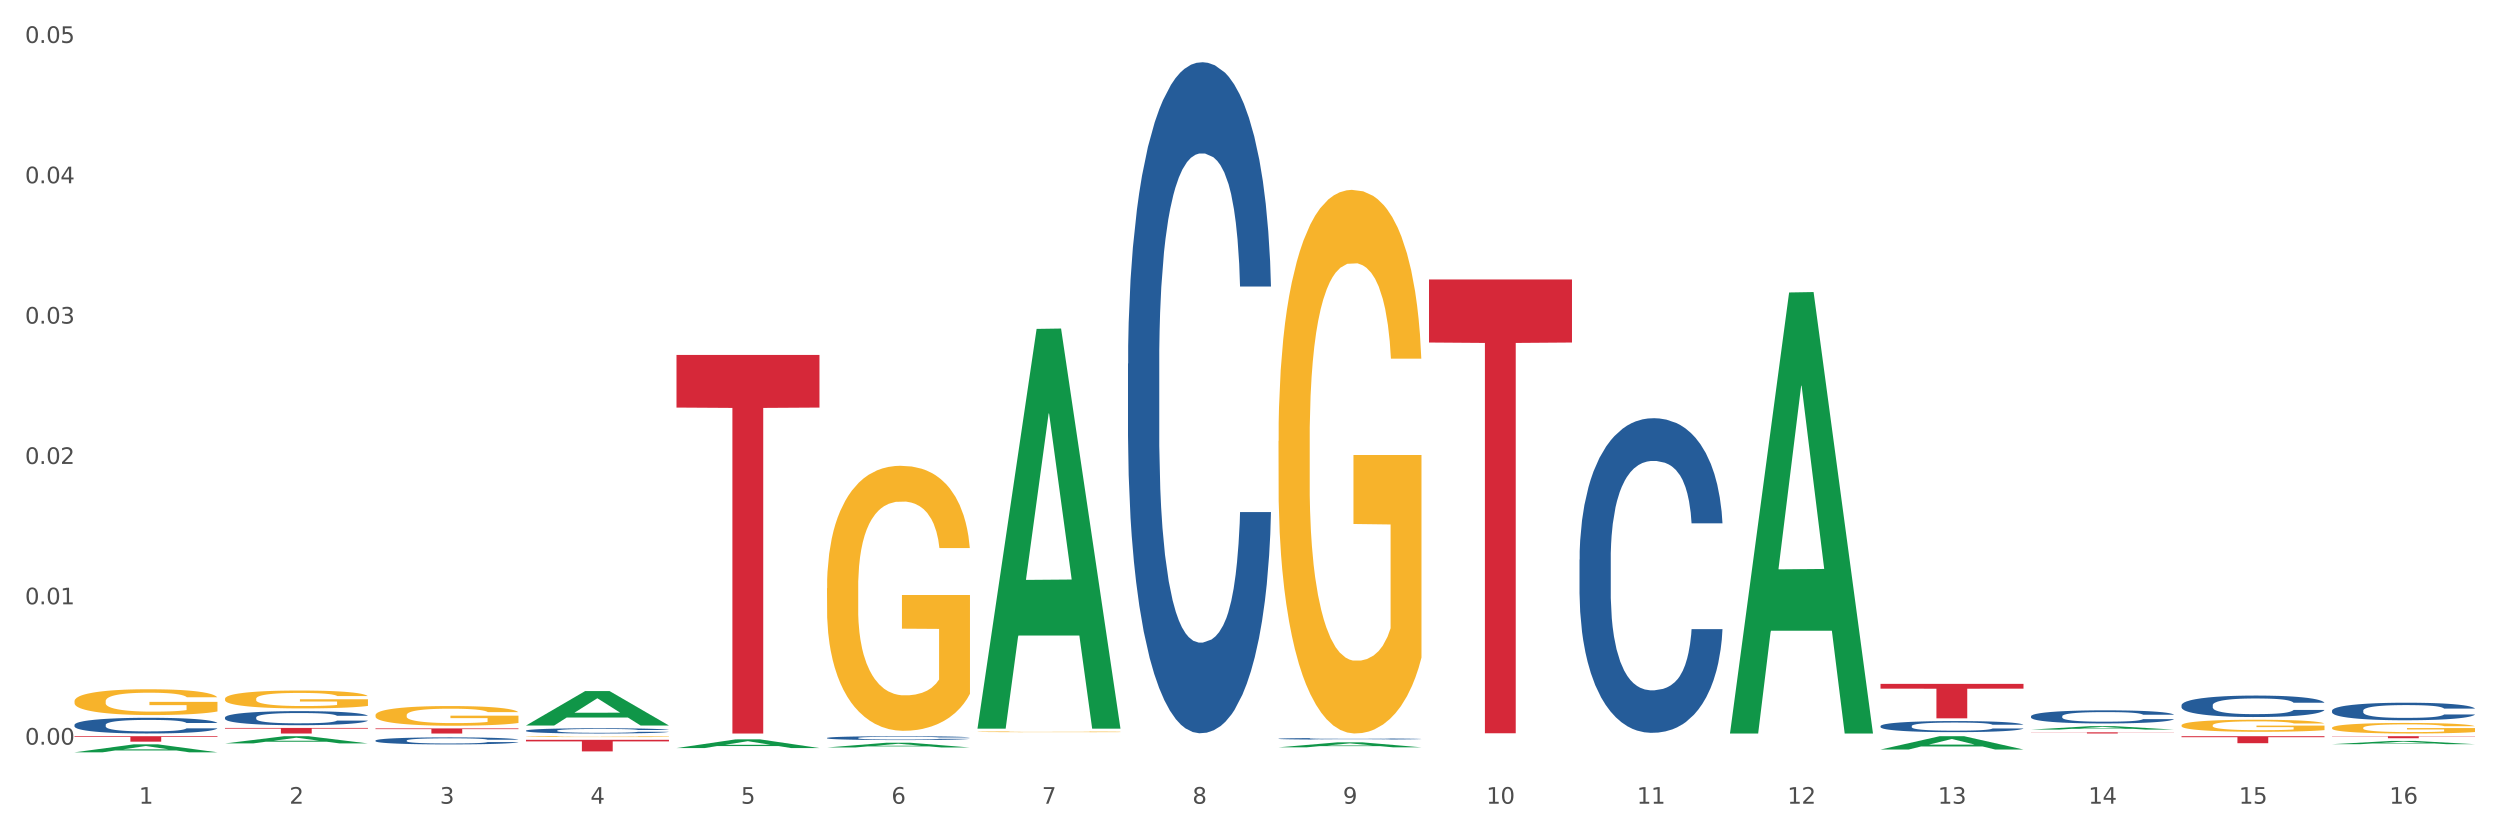
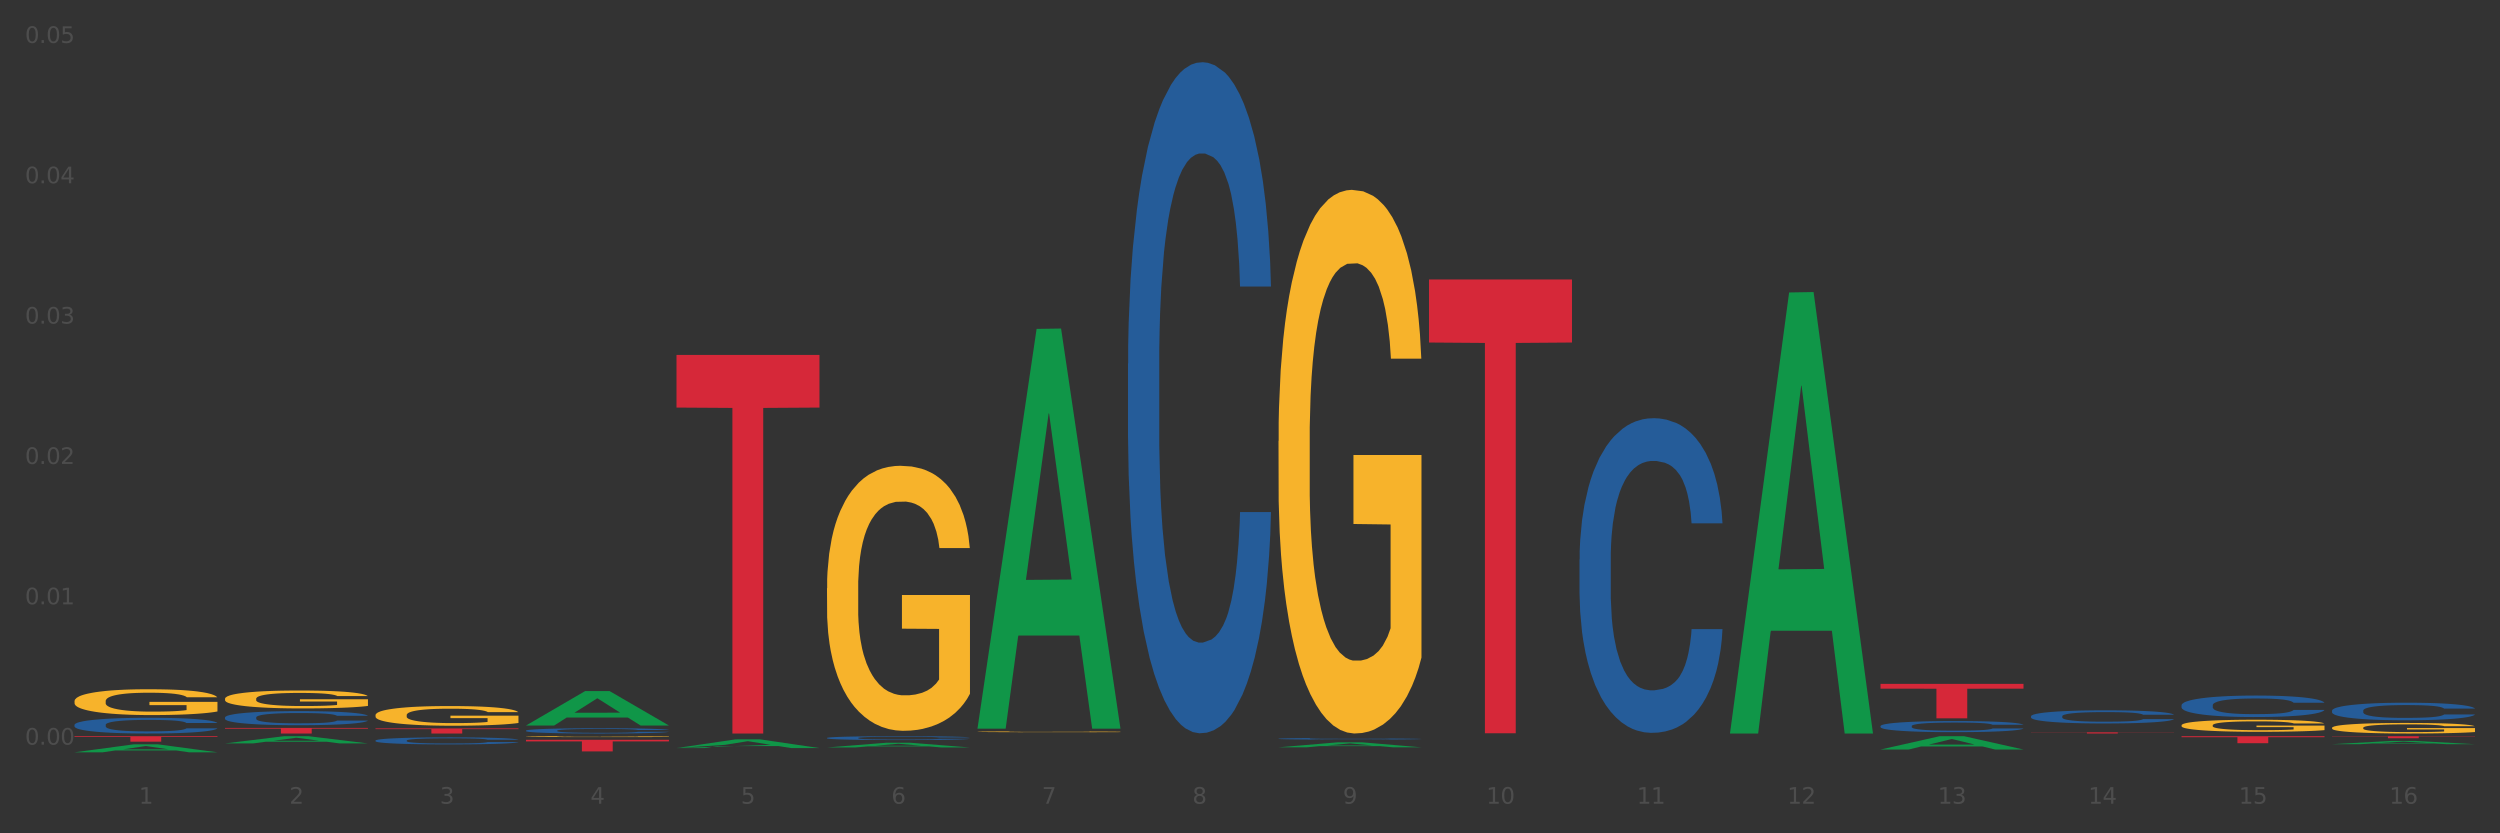
<svg xmlns="http://www.w3.org/2000/svg" xmlns:xlink="http://www.w3.org/1999/xlink" width="1080pt" height="360pt" viewBox="0 0 1080 360" version="1.1">
  <rect x="0" y="0" width="1080" height="360" fill="#333333" stroke="none" />
  <defs>
    <style type="text/css">*{stroke-linejoin: round; stroke-linecap: butt}</style>
  </defs>
  <g id="figure_1">
    <g id="patch_1">
-       <path d="M 0 360  L 1080 360  L 1080 0  L 0 0  z " style="fill: #ffffff; stroke: #ffffff; stroke-linejoin: miter" />
-     </g>
+       </g>
    <g id="axes_1">
      <g id="matplotlib.axis_1">
        <g id="xtick_1">
          <g id="text_1">
            <g style="fill: #4d4d4d" transform="translate(60.004 347.204) scale(0.096 -0.096)">
              <defs>
                <path id="DejaVuSans-31" d="M 794 531  L 1825 531  L 1825 4091  L 703 3866  L 703 4441  L 1819 4666  L 2450 4666  L 2450 531  L 3481 531  L 3481 0  L 794 0  L 794 531  z " transform="scale(0.016)" />
              </defs>
              <use xlink:href="#DejaVuSans-31" />
            </g>
          </g>
        </g>
        <g id="xtick_2">
          <g id="text_2">
            <g style="fill: #4d4d4d" transform="translate(125.021 347.204) scale(0.096 -0.096)">
              <defs>
                <path id="DejaVuSans-32" d="M 1228 531  L 3431 531  L 3431 0  L 469 0  L 469 531  Q 828 903 1448 1529  Q 2069 2156 2228 2338  Q 2531 2678 2651 2914  Q 2772 3150 2772 3378  Q 2772 3750 2511 3984  Q 2250 4219 1831 4219  Q 1534 4219 1204 4116  Q 875 4013 500 3803  L 500 4441  Q 881 4594 1212 4672  Q 1544 4750 1819 4750  Q 2544 4750 2975 4387  Q 3406 4025 3406 3419  Q 3406 3131 3298 2873  Q 3191 2616 2906 2266  Q 2828 2175 2409 1742  Q 1991 1309 1228 531  z " transform="scale(0.016)" />
              </defs>
              <use xlink:href="#DejaVuSans-32" />
            </g>
          </g>
        </g>
        <g id="xtick_3">
          <g id="text_3">
            <g style="fill: #4d4d4d" transform="translate(190.039 347.204) scale(0.096 -0.096)">
              <defs>
                <path id="DejaVuSans-33" d="M 2597 2516  Q 3050 2419 3304 2112  Q 3559 1806 3559 1356  Q 3559 666 3084 287  Q 2609 -91 1734 -91  Q 1441 -91 1130 -33  Q 819 25 488 141  L 488 750  Q 750 597 1062 519  Q 1375 441 1716 441  Q 2309 441 2620 675  Q 2931 909 2931 1356  Q 2931 1769 2642 2001  Q 2353 2234 1838 2234  L 1294 2234  L 1294 2753  L 1863 2753  Q 2328 2753 2575 2939  Q 2822 3125 2822 3475  Q 2822 3834 2567 4026  Q 2313 4219 1838 4219  Q 1578 4219 1281 4162  Q 984 4106 628 3988  L 628 4550  Q 988 4650 1302 4700  Q 1616 4750 1894 4750  Q 2613 4750 3031 4423  Q 3450 4097 3450 3541  Q 3450 3153 3228 2886  Q 3006 2619 2597 2516  z " transform="scale(0.016)" />
              </defs>
              <use xlink:href="#DejaVuSans-33" />
            </g>
          </g>
        </g>
        <g id="xtick_4">
          <g id="text_4">
            <g style="fill: #4d4d4d" transform="translate(255.056 347.204) scale(0.096 -0.096)">
              <defs>
                <path id="DejaVuSans-34" d="M 2419 4116  L 825 1625  L 2419 1625  L 2419 4116  z M 2253 4666  L 3047 4666  L 3047 1625  L 3713 1625  L 3713 1100  L 3047 1100  L 3047 0  L 2419 0  L 2419 1100  L 313 1100  L 313 1709  L 2253 4666  z " transform="scale(0.016)" />
              </defs>
              <use xlink:href="#DejaVuSans-34" />
            </g>
          </g>
        </g>
        <g id="xtick_5">
          <g id="text_5">
            <g style="fill: #4d4d4d" transform="translate(320.073 347.204) scale(0.096 -0.096)">
              <defs>
                <path id="DejaVuSans-35" d="M 691 4666  L 3169 4666  L 3169 4134  L 1269 4134  L 1269 2991  Q 1406 3038 1543 3061  Q 1681 3084 1819 3084  Q 2600 3084 3056 2656  Q 3513 2228 3513 1497  Q 3513 744 3044 326  Q 2575 -91 1722 -91  Q 1428 -91 1123 -41  Q 819 9 494 109  L 494 744  Q 775 591 1075 516  Q 1375 441 1709 441  Q 2250 441 2565 725  Q 2881 1009 2881 1497  Q 2881 1984 2565 2268  Q 2250 2553 1709 2553  Q 1456 2553 1204 2497  Q 953 2441 691 2322  L 691 4666  z " transform="scale(0.016)" />
              </defs>
              <use xlink:href="#DejaVuSans-35" />
            </g>
          </g>
        </g>
        <g id="xtick_6">
          <g id="text_6">
            <g style="fill: #4d4d4d" transform="translate(385.09 347.204) scale(0.096 -0.096)">
              <defs>
                <path id="DejaVuSans-36" d="M 2113 2584  Q 1688 2584 1439 2293  Q 1191 2003 1191 1497  Q 1191 994 1439 701  Q 1688 409 2113 409  Q 2538 409 2786 701  Q 3034 994 3034 1497  Q 3034 2003 2786 2293  Q 2538 2584 2113 2584  z M 3366 4563  L 3366 3988  Q 3128 4100 2886 4159  Q 2644 4219 2406 4219  Q 1781 4219 1451 3797  Q 1122 3375 1075 2522  Q 1259 2794 1537 2939  Q 1816 3084 2150 3084  Q 2853 3084 3261 2657  Q 3669 2231 3669 1497  Q 3669 778 3244 343  Q 2819 -91 2113 -91  Q 1303 -91 875 529  Q 447 1150 447 2328  Q 447 3434 972 4092  Q 1497 4750 2381 4750  Q 2619 4750 2861 4703  Q 3103 4656 3366 4563  z " transform="scale(0.016)" />
              </defs>
              <use xlink:href="#DejaVuSans-36" />
            </g>
          </g>
        </g>
        <g id="xtick_7">
          <g id="text_7">
            <g style="fill: #4d4d4d" transform="translate(450.108 347.204) scale(0.096 -0.096)">
              <defs>
                <path id="DejaVuSans-37" d="M 525 4666  L 3525 4666  L 3525 4397  L 1831 0  L 1172 0  L 2766 4134  L 525 4134  L 525 4666  z " transform="scale(0.016)" />
              </defs>
              <use xlink:href="#DejaVuSans-37" />
            </g>
          </g>
        </g>
        <g id="xtick_8">
          <g id="text_8">
            <g style="fill: #4d4d4d" transform="translate(515.125 347.204) scale(0.096 -0.096)">
              <defs>
                <path id="DejaVuSans-38" d="M 2034 2216  Q 1584 2216 1326 1975  Q 1069 1734 1069 1313  Q 1069 891 1326 650  Q 1584 409 2034 409  Q 2484 409 2743 651  Q 3003 894 3003 1313  Q 3003 1734 2745 1975  Q 2488 2216 2034 2216  z M 1403 2484  Q 997 2584 770 2862  Q 544 3141 544 3541  Q 544 4100 942 4425  Q 1341 4750 2034 4750  Q 2731 4750 3128 4425  Q 3525 4100 3525 3541  Q 3525 3141 3298 2862  Q 3072 2584 2669 2484  Q 3125 2378 3379 2068  Q 3634 1759 3634 1313  Q 3634 634 3220 271  Q 2806 -91 2034 -91  Q 1263 -91 848 271  Q 434 634 434 1313  Q 434 1759 690 2068  Q 947 2378 1403 2484  z M 1172 3481  Q 1172 3119 1398 2916  Q 1625 2713 2034 2713  Q 2441 2713 2670 2916  Q 2900 3119 2900 3481  Q 2900 3844 2670 4047  Q 2441 4250 2034 4250  Q 1625 4250 1398 4047  Q 1172 3844 1172 3481  z " transform="scale(0.016)" />
              </defs>
              <use xlink:href="#DejaVuSans-38" />
            </g>
          </g>
        </g>
        <g id="xtick_9">
          <g id="text_9">
            <g style="fill: #4d4d4d" transform="translate(580.142 347.204) scale(0.096 -0.096)">
              <defs>
                <path id="DejaVuSans-39" d="M 703 97  L 703 672  Q 941 559 1184 500  Q 1428 441 1663 441  Q 2288 441 2617 861  Q 2947 1281 2994 2138  Q 2813 1869 2534 1725  Q 2256 1581 1919 1581  Q 1219 1581 811 2004  Q 403 2428 403 3163  Q 403 3881 828 4315  Q 1253 4750 1959 4750  Q 2769 4750 3195 4129  Q 3622 3509 3622 2328  Q 3622 1225 3098 567  Q 2575 -91 1691 -91  Q 1453 -91 1209 -44  Q 966 3 703 97  z M 1959 2075  Q 2384 2075 2632 2365  Q 2881 2656 2881 3163  Q 2881 3666 2632 3958  Q 2384 4250 1959 4250  Q 1534 4250 1286 3958  Q 1038 3666 1038 3163  Q 1038 2656 1286 2365  Q 1534 2075 1959 2075  z " transform="scale(0.016)" />
              </defs>
              <use xlink:href="#DejaVuSans-39" />
            </g>
          </g>
        </g>
        <g id="xtick_10">
          <g id="text_10">
            <g style="fill: #4d4d4d" transform="translate(642.105 347.204) scale(0.096 -0.096)">
              <defs>
                <path id="DejaVuSans-30" d="M 2034 4250  Q 1547 4250 1301 3770  Q 1056 3291 1056 2328  Q 1056 1369 1301 889  Q 1547 409 2034 409  Q 2525 409 2770 889  Q 3016 1369 3016 2328  Q 3016 3291 2770 3770  Q 2525 4250 2034 4250  z M 2034 4750  Q 2819 4750 3233 4129  Q 3647 3509 3647 2328  Q 3647 1150 3233 529  Q 2819 -91 2034 -91  Q 1250 -91 836 529  Q 422 1150 422 2328  Q 422 3509 836 4129  Q 1250 4750 2034 4750  z " transform="scale(0.016)" />
              </defs>
              <use xlink:href="#DejaVuSans-31" />
              <use xlink:href="#DejaVuSans-30" transform="translate(63.623 0)" />
            </g>
          </g>
        </g>
        <g id="xtick_11">
          <g id="text_11">
            <g style="fill: #4d4d4d" transform="translate(707.123 347.204) scale(0.096 -0.096)">
              <use xlink:href="#DejaVuSans-31" />
              <use xlink:href="#DejaVuSans-31" transform="translate(63.623 0)" />
            </g>
          </g>
        </g>
        <g id="xtick_12">
          <g id="text_12">
            <g style="fill: #4d4d4d" transform="translate(772.14 347.204) scale(0.096 -0.096)">
              <use xlink:href="#DejaVuSans-31" />
              <use xlink:href="#DejaVuSans-32" transform="translate(63.623 0)" />
            </g>
          </g>
        </g>
        <g id="xtick_13">
          <g id="text_13">
            <g style="fill: #4d4d4d" transform="translate(837.157 347.204) scale(0.096 -0.096)">
              <use xlink:href="#DejaVuSans-31" />
              <use xlink:href="#DejaVuSans-33" transform="translate(63.623 0)" />
            </g>
          </g>
        </g>
        <g id="xtick_14">
          <g id="text_14">
            <g style="fill: #4d4d4d" transform="translate(902.174 347.204) scale(0.096 -0.096)">
              <use xlink:href="#DejaVuSans-31" />
              <use xlink:href="#DejaVuSans-34" transform="translate(63.623 0)" />
            </g>
          </g>
        </g>
        <g id="xtick_15">
          <g id="text_15">
            <g style="fill: #4d4d4d" transform="translate(967.192 347.204) scale(0.096 -0.096)">
              <use xlink:href="#DejaVuSans-31" />
              <use xlink:href="#DejaVuSans-35" transform="translate(63.623 0)" />
            </g>
          </g>
        </g>
        <g id="xtick_16">
          <g id="text_16">
            <g style="fill: #4d4d4d" transform="translate(1032.209 347.204) scale(0.096 -0.096)">
              <use xlink:href="#DejaVuSans-31" />
              <use xlink:href="#DejaVuSans-36" transform="translate(63.623 0)" />
            </g>
          </g>
        </g>
        <g id="xtick_17" />
        <g id="xtick_18" />
        <g id="xtick_19" />
        <g id="xtick_20" />
        <g id="xtick_21" />
        <g id="xtick_22" />
        <g id="xtick_23" />
        <g id="xtick_24" />
        <g id="xtick_25" />
        <g id="xtick_26" />
        <g id="xtick_27" />
        <g id="xtick_28" />
        <g id="xtick_29" />
        <g id="xtick_30" />
        <g id="xtick_31" />
      </g>
      <g id="matplotlib.axis_2">
        <g id="ytick_1">
          <g id="text_17">
            <g style="fill: #4d4d4d" transform="translate(10.8 321.686) scale(0.096 -0.096)">
              <defs>
                <path id="DejaVuSans-2e" d="M 684 794  L 1344 794  L 1344 0  L 684 0  L 684 794  z " transform="scale(0.016)" />
              </defs>
              <use xlink:href="#DejaVuSans-30" />
              <use xlink:href="#DejaVuSans-2e" transform="translate(63.623 0)" />
              <use xlink:href="#DejaVuSans-30" transform="translate(95.41 0)" />
              <use xlink:href="#DejaVuSans-30" transform="translate(159.033 0)" />
            </g>
          </g>
        </g>
        <g id="ytick_2">
          <g id="text_18">
            <g style="fill: #4d4d4d" transform="translate(10.8 261.059) scale(0.096 -0.096)">
              <use xlink:href="#DejaVuSans-30" />
              <use xlink:href="#DejaVuSans-2e" transform="translate(63.623 0)" />
              <use xlink:href="#DejaVuSans-30" transform="translate(95.41 0)" />
              <use xlink:href="#DejaVuSans-31" transform="translate(159.033 0)" />
            </g>
          </g>
        </g>
        <g id="ytick_3">
          <g id="text_19">
            <g style="fill: #4d4d4d" transform="translate(10.8 200.431) scale(0.096 -0.096)">
              <use xlink:href="#DejaVuSans-30" />
              <use xlink:href="#DejaVuSans-2e" transform="translate(63.623 0)" />
              <use xlink:href="#DejaVuSans-30" transform="translate(95.41 0)" />
              <use xlink:href="#DejaVuSans-32" transform="translate(159.033 0)" />
            </g>
          </g>
        </g>
        <g id="ytick_4">
          <g id="text_20">
            <g style="fill: #4d4d4d" transform="translate(10.8 139.803) scale(0.096 -0.096)">
              <use xlink:href="#DejaVuSans-30" />
              <use xlink:href="#DejaVuSans-2e" transform="translate(63.623 0)" />
              <use xlink:href="#DejaVuSans-30" transform="translate(95.41 0)" />
              <use xlink:href="#DejaVuSans-33" transform="translate(159.033 0)" />
            </g>
          </g>
        </g>
        <g id="ytick_5">
          <g id="text_21">
            <g style="fill: #4d4d4d" transform="translate(10.8 79.176) scale(0.096 -0.096)">
              <use xlink:href="#DejaVuSans-30" />
              <use xlink:href="#DejaVuSans-2e" transform="translate(63.623 0)" />
              <use xlink:href="#DejaVuSans-30" transform="translate(95.41 0)" />
              <use xlink:href="#DejaVuSans-34" transform="translate(159.033 0)" />
            </g>
          </g>
        </g>
        <g id="ytick_6">
          <g id="text_22">
            <g style="fill: #4d4d4d" transform="translate(10.8 18.548) scale(0.096 -0.096)">
              <use xlink:href="#DejaVuSans-30" />
              <use xlink:href="#DejaVuSans-2e" transform="translate(63.623 0)" />
              <use xlink:href="#DejaVuSans-30" transform="translate(95.41 0)" />
              <use xlink:href="#DejaVuSans-35" transform="translate(159.033 0)" />
            </g>
          </g>
        </g>
        <g id="ytick_7" />
        <g id="ytick_8" />
        <g id="ytick_9" />
        <g id="ytick_10" />
        <g id="ytick_11" />
      </g>
      <g id="PolyCollection_1">
        <path d="M 32.175 324.996  L 32.239 324.993  L 57.709 321.564  L 68.28 321.56  L 93.941 325.003  L 81.715 325.003  L 76.176 324.201  L 49.877 324.201  L 49.686 324.214  L 44.337 325.003  L 32.175 325.003  L 32.175 324.996  L 53.188 323.723  L 72.864 323.719  L 63.122 322.294  L 62.995 322.288  L 62.867 322.297  L 53.125 323.719  L 53.188 323.723  L 32.175 324.996  z " clip-path="url(#p287d679c2b)" style="fill: #109648" />
        <path d="M 97.192 321.153  L 97.256 321.15  L 122.727 318.042  L 133.297 318.039  L 158.959 321.159  L 146.733 321.159  L 141.193 320.433  L 114.894 320.433  L 114.703 320.444  L 109.354 321.159  L 97.192 321.159  L 97.192 321.153  L 118.206 319.999  L 137.882 319.996  L 128.139 318.704  L 128.012 318.698  L 127.884 318.707  L 118.142 319.996  L 118.206 319.999  L 97.192 321.153  z " clip-path="url(#p287d679c2b)" style="fill: #109648" />
        <path d="M 227.227 313.407  L 227.29 313.393  L 252.761 298.553  L 263.331 298.539  L 288.993 313.435  L 276.767 313.435  L 271.227 309.966  L 244.929 309.966  L 244.738 310.022  L 239.389 313.435  L 227.227 313.435  L 227.227 313.407  L 248.24 307.896  L 267.916 307.882  L 258.174 301.714  L 258.046 301.686  L 257.919 301.728  L 248.176 307.882  L 248.24 307.896  L 227.227 313.407  z " clip-path="url(#p287d679c2b)" style="fill: #109648" />
-         <path d="M 292.244 323.159  L 292.308 323.156  L 317.778 319.407  L 328.349 319.404  L 354.01 323.167  L 341.784 323.167  L 336.245 322.29  L 309.946 322.29  L 309.755 322.304  L 304.406 323.167  L 292.244 323.167  L 292.244 323.159  L 313.257 321.767  L 332.933 321.764  L 323.191 320.206  L 323.063 320.199  L 322.936 320.209  L 313.194 321.764  L 313.257 321.767  L 292.244 323.159  z " clip-path="url(#p287d679c2b)" style="fill: #109648" />
+         <path d="M 292.244 323.159  L 292.308 323.156  L 317.778 319.407  L 328.349 319.404  L 354.01 323.167  L 341.784 323.167  L 336.245 322.29  L 309.946 322.29  L 309.755 322.304  L 304.406 323.167  L 292.244 323.167  L 292.244 323.159  L 332.933 321.764  L 323.191 320.206  L 323.063 320.199  L 322.936 320.209  L 313.194 321.764  L 313.257 321.767  L 292.244 323.159  z " clip-path="url(#p287d679c2b)" style="fill: #109648" />
        <path d="M 357.261 322.911  L 357.325 322.909  L 382.796 320.873  L 393.366 320.871  L 419.028 322.915  L 406.802 322.915  L 401.262 322.439  L 374.963 322.439  L 374.772 322.447  L 369.423 322.915  L 357.261 322.915  L 357.261 322.911  L 378.275 322.155  L 397.951 322.153  L 388.208 321.307  L 388.081 321.303  L 387.953 321.309  L 378.211 322.153  L 378.275 322.155  L 357.261 322.911  z " clip-path="url(#p287d679c2b)" style="fill: #109648" />
        <path d="M 812.382 323.789  L 812.446 323.784  L 837.916 318.044  L 848.487 318.039  L 874.148 323.8  L 861.922 323.8  L 856.382 322.459  L 830.084 322.459  L 829.893 322.48  L 824.544 323.8  L 812.382 323.8  L 812.382 323.789  L 833.395 321.658  L 853.071 321.653  L 843.329 319.267  L 843.201 319.256  L 843.074 319.272  L 833.332 321.653  L 833.395 321.658  L 812.382 323.789  z " clip-path="url(#p287d679c2b)" style="fill: #109648" />
        <path d="M 552.313 322.844  L 552.377 322.842  L 577.847 320.684  L 588.418 320.682  L 614.079 322.848  L 601.853 322.848  L 596.314 322.343  L 570.015 322.343  L 569.824 322.351  L 564.475 322.848  L 552.313 322.848  L 552.313 322.844  L 573.326 322.042  L 593.002 322.04  L 583.26 321.143  L 583.132 321.139  L 583.005 321.145  L 573.263 322.04  L 573.326 322.042  L 552.313 322.844  z " clip-path="url(#p287d679c2b)" style="fill: #109648" />
        <path d="M 422.278 314.473  L 422.342 314.31  L 447.813 142.085  L 458.383 141.923  L 484.045 314.797  L 471.819 314.797  L 466.279 274.541  L 439.981 274.541  L 439.79 275.19  L 434.441 314.797  L 422.278 314.797  L 422.278 314.473  L 443.292 250.517  L 462.968 250.355  L 453.225 178.77  L 453.098 178.446  L 452.971 178.933  L 443.228 250.355  L 443.292 250.517  L 422.278 314.473  z " clip-path="url(#p287d679c2b)" style="fill: #109648" />
        <path d="M 747.365 316.516  L 747.428 316.337  L 772.899 126.345  L 783.469 126.166  L 809.131 316.874  L 796.905 316.874  L 791.365 272.465  L 765.067 272.465  L 764.876 273.181  L 759.527 316.874  L 747.365 316.874  L 747.365 316.516  L 768.378 245.963  L 788.054 245.784  L 778.312 166.814  L 778.184 166.456  L 778.057 166.993  L 768.314 245.784  L 768.378 245.963  L 747.365 316.516  z " clip-path="url(#p287d679c2b)" style="fill: #109648" />
        <path d="M 1007.434 321.49  L 1007.497 321.488  L 1032.968 320.087  L 1043.538 320.085  L 1069.2 321.492  L 1056.974 321.492  L 1051.434 321.165  L 1025.136 321.165  L 1024.945 321.17  L 1019.596 321.492  L 1007.434 321.492  L 1007.434 321.49  L 1028.447 320.969  L 1048.123 320.968  L 1038.38 320.385  L 1038.253 320.383  L 1038.126 320.387  L 1028.383 320.968  L 1028.447 320.969  L 1007.434 321.49  z " clip-path="url(#p287d679c2b)" style="fill: #109648" />
-         <path d="M 877.399 315.188  L 877.463 315.187  L 902.933 313.699  L 913.504 313.698  L 939.166 315.191  L 926.94 315.191  L 921.4 314.843  L 895.101 314.843  L 894.91 314.849  L 889.561 315.191  L 877.399 315.191  L 877.399 315.188  L 898.412 314.636  L 918.089 314.634  L 908.346 314.016  L 908.219 314.013  L 908.091 314.018  L 898.349 314.634  L 898.412 314.636  L 877.399 315.188  z " clip-path="url(#p287d679c2b)" style="fill: #109648" />
        <path d="M 32.175 302.911  L 32.248 302.901  L 32.248 302.534  L 32.394 302.218  L 33.123 301.453  L 34.217 300.821  L 35.019 300.485  L 35.821 300.21  L 36.769 299.934  L 37.936 299.649  L 40.051 299.231  L 41.363 299.017  L 42.968 298.793  L 45.885 298.467  L 47.999 298.283  L 50.187 298.13  L 53.76 297.947  L 56.094 297.865  L 58.573 297.804  L 61.563 297.763  L 63.824 297.753  L 68.783 297.784  L 73.012 297.875  L 75.054 297.947  L 77.679 298.069  L 79.065 298.151  L 81.326 298.314  L 83.659 298.528  L 85.263 298.711  L 87.67 299.058  L 89.493 299.404  L 91.17 299.833  L 92.045 300.128  L 92.702 300.403  L 93.285 300.719  L 93.868 301.219  L 80.742 301.219  L 80.232 300.862  L 79.43 300.526  L 78.263 300.2  L 77.242 299.996  L 75.492 299.741  L 73.887 299.578  L 72.21 299.455  L 70.168 299.353  L 68.564 299.303  L 66.303 299.262  L 61.855 299.272  L 58.865 299.353  L 56.823 299.455  L 55.511 299.547  L 54.344 299.649  L 53.031 299.792  L 51.5 300.006  L 50.406 300.2  L 49.312 300.444  L 48.437 300.689  L 47.635 300.974  L 46.979 301.28  L 46.468 301.596  L 46.031 301.983  L 45.666 302.625  L 45.666 304.022  L 45.812 304.338  L 46.176 304.756  L 46.614 305.072  L 47.343 305.449  L 47.999 305.704  L 49.239 306.071  L 50.625 306.377  L 51.719 306.57  L 52.812 306.733  L 54.708 306.958  L 56.823 307.141  L 58.646 307.253  L 61.126 307.355  L 62.803 307.396  L 64.261 307.416  L 67.835 307.416  L 70.387 307.386  L 73.231 307.314  L 75.419 307.223  L 77.242 307.11  L 79.284 306.927  L 80.596 306.754  L 80.596 304.623  L 64.553 304.613  L 64.553 303.196  L 93.941 303.196  L 93.941 307.355  L 92.702 307.569  L 91.316 307.763  L 89.858 307.936  L 87.67 308.15  L 85.045 308.354  L 82.711 308.497  L 80.232 308.619  L 77.315 308.731  L 73.523 308.833  L 71.189 308.874  L 68.272 308.904  L 64.845 308.915  L 61.855 308.894  L 58.938 308.843  L 55.875 308.752  L 52.885 308.619  L 50.625 308.487  L 48.364 308.323  L 45.958 308.109  L 44.062 307.906  L 42.603 307.722  L 40.999 307.488  L 39.249 307.182  L 37.936 306.907  L 36.769 306.621  L 35.529 306.254  L 34.654 305.938  L 33.779 305.541  L 33.269 305.245  L 32.685 304.786  L 32.248 304.144  L 32.175 302.911  z " clip-path="url(#p287d679c2b)" style="fill: #f7b32b" />
        <path d="M 942.416 313.336  L 942.489 313.331  L 942.489 313.16  L 942.635 313.012  L 943.364 312.655  L 944.458 312.359  L 945.26 312.202  L 946.063 312.073  L 947.011 311.945  L 948.177 311.811  L 950.292 311.616  L 951.605 311.516  L 953.209 311.411  L 956.126 311.259  L 958.241 311.173  L 960.429 311.101  L 964.002 311.016  L 966.335 310.978  L 968.815 310.949  L 971.805 310.93  L 974.065 310.925  L 979.024 310.939  L 983.254 310.982  L 985.296 311.016  L 987.921 311.073  L 989.306 311.111  L 991.567 311.187  L 993.901 311.287  L 995.505 311.373  L 997.911 311.535  L 999.734 311.697  L 1001.412 311.897  L 1002.287 312.035  L 1002.943 312.164  L 1003.526 312.312  L 1004.11 312.545  L 990.984 312.545  L 990.473 312.378  L 989.671 312.221  L 988.504 312.069  L 987.483 311.973  L 985.733 311.854  L 984.129 311.778  L 982.451 311.721  L 980.41 311.673  L 978.805 311.649  L 976.545 311.63  L 972.096 311.635  L 969.106 311.673  L 967.065 311.721  L 965.752 311.764  L 964.585 311.811  L 963.273 311.878  L 961.741 311.978  L 960.647 312.069  L 959.553 312.183  L 958.678 312.297  L 957.876 312.431  L 957.22 312.574  L 956.709 312.721  L 956.272 312.903  L 955.907 313.203  L 955.907 313.856  L 956.053 314.003  L 956.418 314.199  L 956.855 314.346  L 957.585 314.523  L 958.241 314.642  L 959.481 314.813  L 960.866 314.956  L 961.96 315.047  L 963.054 315.123  L 964.95 315.228  L 967.065 315.314  L 968.888 315.366  L 971.367 315.414  L 973.044 315.433  L 974.503 315.442  L 978.076 315.442  L 980.628 315.428  L 983.472 315.395  L 985.66 315.352  L 987.483 315.299  L 989.525 315.214  L 990.838 315.133  L 990.838 314.137  L 974.795 314.132  L 974.795 313.47  L 1004.183 313.47  L 1004.183 315.414  L 1002.943 315.514  L 1001.558 315.604  L 1000.099 315.685  L 997.911 315.785  L 995.286 315.881  L 992.953 315.947  L 990.473 316.004  L 987.556 316.057  L 983.764 316.105  L 981.431 316.124  L 978.514 316.138  L 975.086 316.143  L 972.096 316.133  L 969.179 316.109  L 966.117 316.066  L 963.127 316.004  L 960.866 315.943  L 958.605 315.866  L 956.199 315.766  L 954.303 315.671  L 952.844 315.585  L 951.24 315.476  L 949.49 315.333  L 948.177 315.204  L 947.011 315.071  L 945.771 314.899  L 944.896 314.751  L 944.021 314.565  L 943.51 314.427  L 942.927 314.213  L 942.489 313.913  L 942.416 313.336  z " clip-path="url(#p287d679c2b)" style="fill: #f7b32b" />
        <path d="M 552.313 190.541  L 552.386 190.327  L 552.386 182.605  L 552.532 175.956  L 553.261 159.87  L 554.355 146.572  L 555.157 139.494  L 555.959 133.702  L 556.907 127.911  L 558.074 121.906  L 560.189 113.112  L 561.501 108.607  L 563.106 103.889  L 566.023 97.025  L 568.137 93.164  L 570.325 89.947  L 573.898 86.086  L 576.232 84.37  L 578.711 83.084  L 581.701 82.226  L 583.962 82.011  L 588.921 82.655  L 593.15 84.585  L 595.192 86.086  L 597.817 88.66  L 599.203 90.376  L 601.464 93.808  L 603.797 98.312  L 605.401 102.173  L 607.808 109.465  L 609.631 116.758  L 611.308 125.766  L 612.183 131.987  L 612.84 137.778  L 613.423 144.427  L 614.006 154.937  L 600.88 154.937  L 600.37 147.43  L 599.567 140.352  L 598.401 133.488  L 597.38 129.198  L 595.63 123.836  L 594.025 120.404  L 592.348 117.83  L 590.306 115.686  L 588.702 114.613  L 586.441 113.755  L 581.993 113.97  L 579.003 115.686  L 576.961 117.83  L 575.649 119.761  L 574.482 121.906  L 573.169 124.908  L 571.638 129.413  L 570.544 133.488  L 569.45 138.636  L 568.575 143.783  L 567.773 149.789  L 567.116 156.224  L 566.606 162.873  L 566.168 171.023  L 565.804 184.536  L 565.804 213.921  L 565.95 220.57  L 566.314 229.364  L 566.752 236.013  L 567.481 243.949  L 568.137 249.311  L 569.377 257.032  L 570.763 263.467  L 571.856 267.542  L 572.95 270.974  L 574.846 275.693  L 576.961 279.554  L 578.784 281.913  L 581.264 284.058  L 582.941 284.916  L 584.399 285.345  L 587.973 285.345  L 590.525 284.701  L 593.369 283.2  L 595.557 281.269  L 597.38 278.91  L 599.422 275.049  L 600.734 271.403  L 600.734 226.575  L 584.691 226.361  L 584.691 196.547  L 614.079 196.547  L 614.079 284.058  L 612.84 288.562  L 611.454 292.637  L 609.996 296.284  L 607.808 300.788  L 605.183 305.077  L 602.849 308.08  L 600.37 310.654  L 597.453 313.014  L 593.661 315.158  L 591.327 316.016  L 588.41 316.66  L 584.983 316.874  L 581.993 316.445  L 579.076 315.373  L 576.013 313.442  L 573.023 310.654  L 570.763 307.866  L 568.502 304.434  L 566.096 299.93  L 564.199 295.64  L 562.741 291.779  L 561.137 286.846  L 559.387 280.411  L 558.074 274.62  L 556.907 268.615  L 555.667 260.893  L 554.792 254.244  L 553.917 245.879  L 553.407 239.659  L 552.823 230.007  L 552.386 216.494  L 552.313 190.541  z " clip-path="url(#p287d679c2b)" style="fill: #f7b32b" />
        <path d="M 422.278 316.124  L 422.351 316.123  L 422.351 316.112  L 422.497 316.102  L 423.226 316.078  L 424.32 316.058  L 425.122 316.048  L 425.925 316.039  L 426.873 316.03  L 428.039 316.021  L 430.154 316.008  L 431.467 316.002  L 433.071 315.994  L 435.988 315.984  L 438.103 315.978  L 440.291 315.974  L 443.864 315.968  L 446.197 315.965  L 448.677 315.963  L 451.667 315.962  L 453.927 315.962  L 458.886 315.963  L 463.116 315.966  L 465.158 315.968  L 467.783 315.972  L 469.168 315.974  L 471.429 315.979  L 473.763 315.986  L 475.367 315.992  L 477.773 316.003  L 479.596 316.014  L 481.274 316.027  L 482.149 316.036  L 482.805 316.045  L 483.389 316.055  L 483.972 316.071  L 470.846 316.071  L 470.335 316.059  L 469.533 316.049  L 468.366 316.039  L 467.345 316.032  L 465.595 316.024  L 463.991 316.019  L 462.314 316.015  L 460.272 316.012  L 458.667 316.01  L 456.407 316.009  L 451.958 316.01  L 448.969 316.012  L 446.927 316.015  L 445.614 316.018  L 444.447 316.021  L 443.135 316.026  L 441.603 316.033  L 440.509 316.039  L 439.416 316.046  L 438.54 316.054  L 437.738 316.063  L 437.082 316.073  L 436.571 316.082  L 436.134 316.095  L 435.769 316.115  L 435.769 316.159  L 435.915 316.168  L 436.28 316.182  L 436.717 316.191  L 437.447 316.203  L 438.103 316.211  L 439.343 316.223  L 440.728 316.232  L 441.822 316.238  L 442.916 316.244  L 444.812 316.251  L 446.927 316.256  L 448.75 316.26  L 451.229 316.263  L 452.906 316.264  L 454.365 316.265  L 457.938 316.265  L 460.49 316.264  L 463.334 316.262  L 465.522 316.259  L 467.345 316.255  L 469.387 316.25  L 470.7 316.244  L 470.7 316.177  L 454.657 316.177  L 454.657 316.133  L 484.045 316.133  L 484.045 316.263  L 482.805 316.27  L 481.42 316.276  L 479.961 316.281  L 477.773 316.288  L 475.148 316.294  L 472.815 316.299  L 470.335 316.303  L 467.418 316.306  L 463.626 316.309  L 461.293 316.311  L 458.376 316.312  L 454.948 316.312  L 451.958 316.311  L 449.041 316.31  L 445.979 316.307  L 442.989 316.303  L 440.728 316.299  L 438.468 316.293  L 436.061 316.287  L 434.165 316.28  L 432.707 316.275  L 431.102 316.267  L 429.352 316.258  L 428.039 316.249  L 426.873 316.24  L 425.633 316.229  L 424.758 316.219  L 423.883 316.206  L 423.372 316.197  L 422.789 316.183  L 422.351 316.162  L 422.278 316.124  z " clip-path="url(#p287d679c2b)" style="fill: #f7b32b" />
        <path d="M 357.261 254.125  L 357.334 254.02  L 357.334 250.256  L 357.48 247.014  L 358.209 239.172  L 359.303 232.689  L 360.105 229.239  L 360.907 226.415  L 361.855 223.592  L 363.022 220.664  L 365.137 216.377  L 366.45 214.181  L 368.054 211.881  L 370.971 208.535  L 373.086 206.653  L 375.273 205.084  L 378.847 203.202  L 381.18 202.366  L 383.66 201.738  L 386.649 201.32  L 388.91 201.216  L 393.869 201.529  L 398.098 202.47  L 400.14 203.202  L 402.766 204.457  L 404.151 205.294  L 406.412 206.967  L 408.745 209.162  L 410.35 211.045  L 412.756 214.6  L 414.579 218.155  L 416.256 222.546  L 417.132 225.579  L 417.788 228.402  L 418.371 231.643  L 418.955 236.767  L 405.828 236.767  L 405.318 233.107  L 404.516 229.657  L 403.349 226.311  L 402.328 224.22  L 400.578 221.605  L 398.974 219.932  L 397.296 218.678  L 395.254 217.632  L 393.65 217.109  L 391.39 216.691  L 386.941 216.796  L 383.951 217.632  L 381.909 218.678  L 380.597 219.619  L 379.43 220.664  L 378.117 222.128  L 376.586 224.324  L 375.492 226.311  L 374.398 228.82  L 373.523 231.33  L 372.721 234.258  L 372.065 237.394  L 371.554 240.636  L 371.117 244.609  L 370.752 251.197  L 370.752 265.522  L 370.898 268.763  L 371.263 273.05  L 371.7 276.292  L 372.429 280.161  L 373.086 282.775  L 374.325 286.539  L 375.711 289.676  L 376.805 291.663  L 377.899 293.336  L 379.795 295.636  L 381.909 297.518  L 383.733 298.668  L 386.212 299.714  L 387.889 300.132  L 389.348 300.341  L 392.921 300.341  L 395.473 300.028  L 398.317 299.296  L 400.505 298.355  L 402.328 297.205  L 404.37 295.322  L 405.683 293.545  L 405.683 271.691  L 389.639 271.587  L 389.639 257.052  L 419.028 257.052  L 419.028 299.714  L 417.788 301.91  L 416.402 303.897  L 414.944 305.674  L 412.756 307.87  L 410.131 309.961  L 407.797 311.425  L 405.318 312.68  L 402.401 313.83  L 398.609 314.876  L 396.275 315.294  L 393.358 315.608  L 389.931 315.712  L 386.941 315.503  L 384.024 314.98  L 380.961 314.039  L 377.972 312.68  L 375.711 311.321  L 373.45 309.648  L 371.044 307.452  L 369.148 305.36  L 367.689 303.478  L 366.085 301.073  L 364.335 297.937  L 363.022 295.113  L 361.855 292.186  L 360.616 288.421  L 359.741 285.18  L 358.866 281.102  L 358.355 278.07  L 357.772 273.364  L 357.334 266.777  L 357.261 254.125  z " clip-path="url(#p287d679c2b)" style="fill: #f7b32b" />
        <path d="M 1007.434 314.423  L 1007.507 314.419  L 1007.507 314.269  L 1007.652 314.14  L 1008.382 313.828  L 1009.475 313.57  L 1010.278 313.432  L 1011.08 313.32  L 1012.028 313.208  L 1013.195 313.091  L 1015.309 312.921  L 1016.622 312.833  L 1018.226 312.742  L 1021.143 312.608  L 1023.258 312.533  L 1025.446 312.471  L 1029.019 312.396  L 1031.353 312.363  L 1033.832 312.338  L 1036.822 312.321  L 1039.083 312.317  L 1044.041 312.33  L 1048.271 312.367  L 1050.313 312.396  L 1052.938 312.446  L 1054.324 312.479  L 1056.584 312.546  L 1058.918 312.633  L 1060.522 312.708  L 1062.929 312.85  L 1064.752 312.991  L 1066.429 313.166  L 1067.304 313.287  L 1067.96 313.399  L 1068.544 313.528  L 1069.127 313.732  L 1056.001 313.732  L 1055.49 313.586  L 1054.688 313.449  L 1053.521 313.316  L 1052.5 313.233  L 1050.75 313.129  L 1049.146 313.062  L 1047.469 313.012  L 1045.427 312.97  L 1043.823 312.95  L 1041.562 312.933  L 1037.114 312.937  L 1034.124 312.97  L 1032.082 313.012  L 1030.769 313.05  L 1029.602 313.091  L 1028.29 313.149  L 1026.758 313.237  L 1025.665 313.316  L 1024.571 313.416  L 1023.696 313.516  L 1022.893 313.632  L 1022.237 313.757  L 1021.727 313.886  L 1021.289 314.044  L 1020.925 314.306  L 1020.925 314.877  L 1021.07 315.006  L 1021.435 315.176  L 1021.873 315.305  L 1022.602 315.459  L 1023.258 315.563  L 1024.498 315.713  L 1025.883 315.838  L 1026.977 315.917  L 1028.071 315.984  L 1029.967 316.075  L 1032.082 316.15  L 1033.905 316.196  L 1036.384 316.238  L 1038.062 316.254  L 1039.52 316.262  L 1043.093 316.262  L 1045.646 316.25  L 1048.49 316.221  L 1050.677 316.183  L 1052.5 316.138  L 1054.542 316.063  L 1055.855 315.992  L 1055.855 315.122  L 1039.812 315.118  L 1039.812 314.539  L 1069.2 314.539  L 1069.2 316.238  L 1067.96 316.325  L 1066.575 316.404  L 1065.116 316.475  L 1062.929 316.562  L 1060.303 316.645  L 1057.97 316.704  L 1055.49 316.754  L 1052.573 316.799  L 1048.781 316.841  L 1046.448 316.858  L 1043.531 316.87  L 1040.103 316.874  L 1037.114 316.866  L 1034.197 316.845  L 1031.134 316.808  L 1028.144 316.754  L 1025.883 316.699  L 1023.623 316.633  L 1021.216 316.545  L 1019.32 316.462  L 1017.862 316.387  L 1016.257 316.292  L 1014.507 316.167  L 1013.195 316.054  L 1012.028 315.938  L 1010.788 315.788  L 1009.913 315.659  L 1009.038 315.497  L 1008.527 315.376  L 1007.944 315.189  L 1007.507 314.927  L 1007.434 314.423  z " clip-path="url(#p287d679c2b)" style="fill: #f7b32b" />
        <path d="M 162.209 308.942  L 162.282 308.934  L 162.282 308.654  L 162.428 308.413  L 163.157 307.831  L 164.251 307.349  L 165.054 307.093  L 165.856 306.883  L 166.804 306.673  L 167.97 306.456  L 170.085 306.137  L 171.398 305.974  L 173.002 305.803  L 175.919 305.554  L 178.034 305.414  L 180.222 305.298  L 183.795 305.158  L 186.128 305.096  L 188.608 305.049  L 191.598 305.018  L 193.858 305.01  L 198.817 305.034  L 203.047 305.104  L 205.089 305.158  L 207.714 305.251  L 209.099 305.313  L 211.36 305.438  L 213.694 305.601  L 215.298 305.741  L 217.704 306.005  L 219.528 306.269  L 221.205 306.595  L 222.08 306.821  L 222.736 307.03  L 223.32 307.271  L 223.903 307.652  L 210.777 307.652  L 210.266 307.38  L 209.464 307.124  L 208.297 306.875  L 207.276 306.72  L 205.526 306.525  L 203.922 306.401  L 202.245 306.308  L 200.203 306.23  L 198.598 306.191  L 196.338 306.16  L 191.889 306.168  L 188.9 306.23  L 186.858 306.308  L 185.545 306.378  L 184.378 306.456  L 183.066 306.564  L 181.534 306.727  L 180.44 306.875  L 179.347 307.062  L 178.471 307.248  L 177.669 307.466  L 177.013 307.699  L 176.503 307.939  L 176.065 308.235  L 175.7 308.724  L 175.7 309.789  L 175.846 310.029  L 176.211 310.348  L 176.648 310.589  L 177.378 310.876  L 178.034 311.07  L 179.274 311.35  L 180.659 311.583  L 181.753 311.731  L 182.847 311.855  L 184.743 312.026  L 186.858 312.166  L 188.681 312.251  L 191.16 312.329  L 192.837 312.36  L 194.296 312.376  L 197.869 312.376  L 200.422 312.352  L 203.266 312.298  L 205.453 312.228  L 207.276 312.143  L 209.318 312.003  L 210.631 311.871  L 210.631 310.247  L 194.588 310.239  L 194.588 309.159  L 223.976 309.159  L 223.976 312.329  L 222.736 312.492  L 221.351 312.64  L 219.892 312.772  L 217.704 312.935  L 215.079 313.09  L 212.746 313.199  L 210.266 313.292  L 207.349 313.378  L 203.557 313.456  L 201.224 313.487  L 198.307 313.51  L 194.879 313.518  L 191.889 313.502  L 188.972 313.463  L 185.91 313.393  L 182.92 313.292  L 180.659 313.191  L 178.399 313.067  L 175.992 312.904  L 174.096 312.749  L 172.638 312.609  L 171.033 312.43  L 169.283 312.197  L 167.97 311.987  L 166.804 311.77  L 165.564 311.49  L 164.689 311.249  L 163.814 310.946  L 163.303 310.721  L 162.72 310.371  L 162.282 309.882  L 162.209 308.942  z " clip-path="url(#p287d679c2b)" style="fill: #f7b32b" />
        <path d="M 97.192 301.879  L 97.265 301.872  L 97.265 301.617  L 97.411 301.398  L 98.14 300.868  L 99.234 300.43  L 100.036 300.197  L 100.838 300.006  L 101.786 299.815  L 102.953 299.617  L 105.068 299.328  L 106.381 299.179  L 107.985 299.024  L 110.902 298.798  L 113.017 298.671  L 115.204 298.565  L 118.778 298.437  L 121.111 298.381  L 123.591 298.339  L 126.58 298.31  L 128.841 298.303  L 133.8 298.324  L 138.03 298.388  L 140.071 298.437  L 142.697 298.522  L 144.082 298.579  L 146.343 298.692  L 148.676 298.84  L 150.281 298.967  L 152.687 299.208  L 154.51 299.448  L 156.188 299.745  L 157.063 299.95  L 157.719 300.14  L 158.302 300.359  L 158.886 300.706  L 145.759 300.706  L 145.249 300.458  L 144.447 300.225  L 143.28 299.999  L 142.259 299.858  L 140.509 299.681  L 138.905 299.568  L 137.227 299.483  L 135.185 299.413  L 133.581 299.377  L 131.321 299.349  L 126.872 299.356  L 123.882 299.413  L 121.84 299.483  L 120.528 299.547  L 119.361 299.617  L 118.048 299.716  L 116.517 299.865  L 115.423 299.999  L 114.329 300.169  L 113.454 300.338  L 112.652 300.536  L 111.996 300.748  L 111.485 300.967  L 111.048 301.236  L 110.683 301.681  L 110.683 302.649  L 110.829 302.868  L 111.194 303.158  L 111.631 303.377  L 112.36 303.638  L 113.017 303.815  L 114.256 304.069  L 115.642 304.281  L 116.736 304.415  L 117.83 304.528  L 119.726 304.684  L 121.84 304.811  L 123.664 304.889  L 126.143 304.959  L 127.82 304.988  L 129.279 305.002  L 132.852 305.002  L 135.404 304.981  L 138.248 304.931  L 140.436 304.868  L 142.259 304.79  L 144.301 304.663  L 145.614 304.542  L 145.614 303.066  L 129.57 303.059  L 129.57 302.076  L 158.959 302.076  L 158.959 304.959  L 157.719 305.108  L 156.333 305.242  L 154.875 305.362  L 152.687 305.511  L 150.062 305.652  L 147.728 305.751  L 145.249 305.836  L 142.332 305.913  L 138.54 305.984  L 136.206 306.012  L 133.289 306.033  L 129.862 306.04  L 126.872 306.026  L 123.955 305.991  L 120.892 305.927  L 117.903 305.836  L 115.642 305.744  L 113.381 305.631  L 110.975 305.482  L 109.079 305.341  L 107.62 305.214  L 106.016 305.051  L 104.266 304.839  L 102.953 304.648  L 101.786 304.451  L 100.547 304.196  L 99.672 303.977  L 98.797 303.702  L 98.286 303.497  L 97.703 303.179  L 97.265 302.734  L 97.192 301.879  z " clip-path="url(#p287d679c2b)" style="fill: #f7b32b" />
        <path d="M 227.227 318.216  L 227.3 318.215  L 227.3 318.203  L 227.445 318.192  L 228.175 318.166  L 229.269 318.144  L 230.071 318.133  L 230.873 318.123  L 231.821 318.114  L 232.988 318.104  L 235.102 318.09  L 236.415 318.082  L 238.019 318.075  L 240.936 318.063  L 243.051 318.057  L 245.239 318.052  L 248.812 318.046  L 251.146 318.043  L 253.625 318.041  L 256.615 318.039  L 258.876 318.039  L 263.834 318.04  L 268.064 318.043  L 270.106 318.046  L 272.731 318.05  L 274.117 318.053  L 276.377 318.058  L 278.711 318.065  L 280.315 318.072  L 282.722 318.084  L 284.545 318.096  L 286.222 318.11  L 287.097 318.12  L 287.753 318.13  L 288.337 318.141  L 288.92 318.158  L 275.794 318.158  L 275.283 318.145  L 274.481 318.134  L 273.315 318.123  L 272.294 318.116  L 270.543 318.107  L 268.939 318.101  L 267.262 318.097  L 265.22 318.094  L 263.616 318.092  L 261.355 318.091  L 256.907 318.091  L 253.917 318.094  L 251.875 318.097  L 250.562 318.1  L 249.396 318.104  L 248.083 318.109  L 246.552 318.116  L 245.458 318.123  L 244.364 318.131  L 243.489 318.14  L 242.687 318.149  L 242.03 318.16  L 241.52 318.171  L 241.082 318.184  L 240.718 318.206  L 240.718 318.254  L 240.863 318.265  L 241.228 318.279  L 241.666 318.29  L 242.395 318.303  L 243.051 318.311  L 244.291 318.324  L 245.676 318.335  L 246.77 318.341  L 247.864 318.347  L 249.76 318.354  L 251.875 318.361  L 253.698 318.365  L 256.177 318.368  L 257.855 318.369  L 259.313 318.37  L 262.886 318.37  L 265.439 318.369  L 268.283 318.367  L 270.47 318.364  L 272.294 318.36  L 274.335 318.353  L 275.648 318.347  L 275.648 318.274  L 259.605 318.274  L 259.605 318.226  L 288.993 318.226  L 288.993 318.368  L 287.753 318.375  L 286.368 318.382  L 284.909 318.388  L 282.722 318.395  L 280.096 318.402  L 277.763 318.407  L 275.283 318.411  L 272.366 318.415  L 268.574 318.419  L 266.241 318.42  L 263.324 318.421  L 259.897 318.422  L 256.907 318.421  L 253.99 318.419  L 250.927 318.416  L 247.937 318.411  L 245.676 318.407  L 243.416 318.401  L 241.009 318.394  L 239.113 318.387  L 237.655 318.381  L 236.05 318.373  L 234.3 318.362  L 232.988 318.353  L 231.821 318.343  L 230.581 318.33  L 229.706 318.32  L 228.831 318.306  L 228.321 318.296  L 227.737 318.28  L 227.3 318.258  L 227.227 318.216  z " clip-path="url(#p287d679c2b)" style="fill: #f7b32b" />
        <path d="M 357.261 318.788  L 357.334 318.787  L 357.334 318.744  L 357.553 318.686  L 358.356 318.58  L 359.378 318.499  L 361.131 318.404  L 362.08 318.365  L 363.321 318.321  L 365.876 318.249  L 368.797 318.188  L 370.841 318.155  L 372.374 318.133  L 375.806 318.095  L 377.777 318.079  L 379.821 318.065  L 381.574 318.056  L 384.494 318.045  L 386.83 318.04  L 389.532 318.039  L 391.795 318.04  L 394.788 318.047  L 399.169 318.065  L 400.848 318.075  L 403.111 318.094  L 405.448 318.118  L 407.346 318.142  L 409.536 318.177  L 411.8 318.223  L 413.99 318.281  L 415.523 318.334  L 416.764 318.391  L 417.859 318.459  L 418.663 318.534  L 419.028 318.596  L 405.667 318.596  L 405.302 318.54  L 404.572 318.479  L 403.842 318.438  L 403.038 318.404  L 401.797 318.366  L 400.702 318.342  L 398.877 318.313  L 397.198 318.295  L 395.81 318.284  L 394.131 318.275  L 390.554 318.266  L 387.998 318.266  L 386.392 318.269  L 384.421 318.276  L 382.742 318.287  L 380.77 318.305  L 379.237 318.325  L 377.704 318.351  L 376.828 318.369  L 375.514 318.403  L 374.638 318.43  L 373.469 318.477  L 372.812 318.511  L 371.644 318.598  L 371.133 318.662  L 370.914 318.706  L 370.768 318.755  L 370.768 318.992  L 371.206 319.099  L 371.571 319.144  L 372.155 319.196  L 373.25 319.263  L 374.857 319.329  L 376.536 319.376  L 377.923 319.405  L 379.237 319.426  L 380.551 319.443  L 382.158 319.458  L 383.472 319.467  L 385.443 319.476  L 387.779 319.481  L 389.605 319.481  L 393.328 319.473  L 395.007 319.466  L 396.614 319.455  L 398.366 319.438  L 399.753 319.42  L 400.556 319.406  L 401.87 319.377  L 402.892 319.347  L 403.769 319.312  L 404.353 319.282  L 405.01 319.236  L 405.521 319.184  L 405.667 319.157  L 419.028 319.157  L 418.736 319.212  L 418.224 319.265  L 417.202 319.336  L 416.399 319.377  L 415.158 319.428  L 413.844 319.47  L 412.019 319.518  L 410.339 319.553  L 408.587 319.583  L 406.689 319.61  L 403.257 319.649  L 402.016 319.659  L 399.388 319.677  L 397.344 319.688  L 394.35 319.699  L 391.284 319.705  L 388.071 319.706  L 385.224 319.703  L 382.085 319.694  L 380.113 319.685  L 377.923 319.671  L 375.368 319.65  L 372.958 319.624  L 370.695 319.594  L 368.578 319.559  L 366.606 319.519  L 364.051 319.454  L 362.153 319.39  L 360.766 319.33  L 359.817 319.28  L 358.867 319.216  L 358.356 319.172  L 357.553 319.065  L 357.261 318.966  L 357.261 318.788  z " clip-path="url(#p287d679c2b)" style="fill: #255c99" />
        <path d="M 227.227 315.622  L 227.3 315.619  L 227.3 315.561  L 227.519 315.482  L 228.322 315.337  L 229.344 315.227  L 231.096 315.098  L 232.045 315.044  L 233.287 314.984  L 235.842 314.886  L 238.762 314.803  L 240.807 314.757  L 242.34 314.728  L 245.771 314.676  L 247.743 314.653  L 249.787 314.635  L 251.539 314.622  L 254.459 314.608  L 256.796 314.602  L 259.497 314.599  L 261.76 314.602  L 264.754 314.61  L 269.134 314.635  L 270.814 314.649  L 273.077 314.674  L 275.413 314.707  L 277.312 314.741  L 279.502 314.788  L 281.765 314.851  L 283.955 314.93  L 285.489 315.002  L 286.73 315.079  L 287.825 315.173  L 288.628 315.275  L 288.993 315.36  L 275.632 315.36  L 275.267 315.283  L 274.537 315.2  L 273.807 315.144  L 273.004 315.098  L 271.763 315.046  L 270.668 315.013  L 268.842 314.973  L 267.163 314.948  L 265.776 314.934  L 264.097 314.921  L 260.519 314.909  L 257.964 314.909  L 256.358 314.913  L 254.386 314.924  L 252.707 314.938  L 250.736 314.963  L 249.203 314.99  L 247.669 315.025  L 246.793 315.05  L 245.479 315.096  L 244.603 315.133  L 243.435 315.198  L 242.778 315.243  L 241.61 315.362  L 241.099 315.449  L 240.88 315.509  L 240.734 315.576  L 240.734 315.9  L 241.172 316.045  L 241.537 316.108  L 242.121 316.178  L 243.216 316.27  L 244.822 316.359  L 246.501 316.423  L 247.889 316.463  L 249.203 316.492  L 250.517 316.515  L 252.123 316.536  L 253.437 316.548  L 255.409 316.561  L 257.745 316.567  L 259.57 316.567  L 263.294 316.556  L 264.973 316.546  L 266.579 316.531  L 268.331 316.509  L 269.718 316.484  L 270.522 316.465  L 271.836 316.426  L 272.858 316.384  L 273.734 316.336  L 274.318 316.295  L 274.975 316.232  L 275.486 316.162  L 275.632 316.124  L 288.993 316.124  L 288.701 316.199  L 288.19 316.272  L 287.168 316.369  L 286.365 316.426  L 285.124 316.494  L 283.809 316.552  L 281.984 316.617  L 280.305 316.664  L 278.553 316.706  L 276.654 316.743  L 273.223 316.795  L 271.982 316.81  L 269.353 316.835  L 267.309 316.849  L 264.316 316.864  L 261.249 316.872  L 258.037 316.874  L 255.19 316.87  L 252.05 316.858  L 250.079 316.845  L 247.889 316.826  L 245.333 316.797  L 242.924 316.762  L 240.661 316.721  L 238.543 316.673  L 236.572 316.619  L 234.017 316.529  L 232.118 316.442  L 230.731 316.361  L 229.782 316.293  L 228.833 316.205  L 228.322 316.145  L 227.519 316  L 227.227 315.865  L 227.227 315.622  z " clip-path="url(#p287d679c2b)" style="fill: #255c99" />
        <path d="M 1007.434 318.039  L 1069.2 318.039  L 1069.2 318.161  L 1044.903 318.162  L 1044.903 318.921  L 1031.584 318.921  L 1031.584 318.162  L 1007.434 318.161  L 1007.434 318.04  L 1007.434 318.039  z " clip-path="url(#p287d679c2b)" style="fill: #d62839" />
        <path d="M 942.416 318.039  L 1004.183 318.039  L 1004.183 318.46  L 979.886 318.463  L 979.886 321.071  L 966.567 321.071  L 966.567 318.463  L 942.416 318.46  L 942.416 318.042  L 942.416 318.039  z " clip-path="url(#p287d679c2b)" style="fill: #d62839" />
        <path d="M 617.33 120.722  L 679.097 120.722  L 679.097 147.968  L 654.8 148.152  L 654.8 316.781  L 641.481 316.781  L 641.481 148.152  L 617.33 147.968  L 617.33 120.906  L 617.33 120.722  z " clip-path="url(#p287d679c2b)" style="fill: #d62839" />
        <path d="M 292.244 153.345  L 354.01 153.345  L 354.01 176.071  L 329.714 176.224  L 329.714 316.874  L 316.394 316.874  L 316.394 176.224  L 292.244 176.071  L 292.244 153.499  L 292.244 153.345  z " clip-path="url(#p287d679c2b)" style="fill: #d62839" />
        <path d="M 877.399 316.356  L 939.166 316.356  L 939.166 316.428  L 914.869 316.428  L 914.869 316.874  L 901.549 316.874  L 901.549 316.428  L 877.399 316.428  L 877.399 316.356  L 877.399 316.356  z " clip-path="url(#p287d679c2b)" style="fill: #d62839" />
        <path d="M 812.382 295.439  L 874.148 295.439  L 874.148 297.508  L 849.852 297.522  L 849.852 310.329  L 836.532 310.329  L 836.532 297.522  L 812.382 297.508  L 812.382 295.453  L 812.382 295.439  z " clip-path="url(#p287d679c2b)" style="fill: #d62839" />
        <path d="M 97.192 314.459  L 158.959 314.459  L 158.959 314.794  L 134.662 314.797  L 134.662 316.874  L 121.343 316.874  L 121.343 314.797  L 97.192 314.794  L 97.192 314.461  L 97.192 314.459  z " clip-path="url(#p287d679c2b)" style="fill: #d62839" />
        <path d="M 162.209 314.682  L 223.976 314.682  L 223.976 314.987  L 199.679 314.989  L 199.679 316.874  L 186.36 316.874  L 186.36 314.989  L 162.209 314.987  L 162.209 314.684  L 162.209 314.682  z " clip-path="url(#p287d679c2b)" style="fill: #d62839" />
        <path d="M 227.227 319.586  L 288.993 319.586  L 288.993 320.285  L 264.696 320.29  L 264.696 324.616  L 251.377 324.616  L 251.377 320.29  L 227.227 320.285  L 227.227 319.591  L 227.227 319.586  z " clip-path="url(#p287d679c2b)" style="fill: #d62839" />
        <path d="M 32.175 318.039  L 93.941 318.039  L 93.941 318.366  L 69.645 318.369  L 69.645 320.396  L 56.325 320.396  L 56.325 318.369  L 32.175 318.366  L 32.175 318.041  L 32.175 318.039  z " clip-path="url(#p287d679c2b)" style="fill: #d62839" />
        <path d="M 32.175 313.132  L 32.248 313.126  L 32.248 312.952  L 32.467 312.717  L 33.27 312.282  L 34.292 311.953  L 36.045 311.569  L 36.994 311.407  L 38.235 311.227  L 40.79 310.936  L 43.711 310.687  L 45.755 310.551  L 47.288 310.464  L 50.72 310.309  L 52.691 310.241  L 54.735 310.185  L 56.487 310.148  L 59.408 310.104  L 61.744 310.086  L 64.445 310.079  L 66.709 310.086  L 69.702 310.11  L 74.083 310.185  L 75.762 310.228  L 78.025 310.303  L 80.362 310.402  L 82.26 310.501  L 84.45 310.644  L 86.713 310.83  L 88.904 311.066  L 90.437 311.283  L 91.678 311.513  L 92.773 311.792  L 93.576 312.096  L 93.941 312.35  L 80.581 312.35  L 80.216 312.121  L 79.485 311.873  L 78.755 311.705  L 77.952 311.569  L 76.711 311.413  L 75.616 311.314  L 73.791 311.196  L 72.111 311.122  L 70.724 311.078  L 69.045 311.041  L 65.468 311.004  L 62.912 311.004  L 61.306 311.016  L 59.335 311.047  L 57.655 311.091  L 55.684 311.165  L 54.151 311.246  L 52.618 311.351  L 51.742 311.426  L 50.427 311.562  L 49.551 311.674  L 48.383 311.866  L 47.726 312.003  L 46.558 312.357  L 46.047 312.617  L 45.828 312.797  L 45.682 312.996  L 45.682 313.964  L 46.12 314.398  L 46.485 314.584  L 47.069 314.795  L 48.164 315.068  L 49.77 315.335  L 51.45 315.528  L 52.837 315.646  L 54.151 315.732  L 55.465 315.801  L 57.071 315.863  L 58.386 315.9  L 60.357 315.937  L 62.693 315.956  L 64.518 315.956  L 68.242 315.925  L 69.921 315.894  L 71.527 315.85  L 73.28 315.782  L 74.667 315.708  L 75.47 315.652  L 76.784 315.534  L 77.806 315.41  L 78.682 315.267  L 79.266 315.143  L 79.923 314.957  L 80.435 314.746  L 80.581 314.634  L 93.941 314.634  L 93.649 314.857  L 93.138 315.075  L 92.116 315.366  L 91.313 315.534  L 90.072 315.739  L 88.758 315.912  L 86.932 316.105  L 85.253 316.248  L 83.501 316.372  L 81.603 316.483  L 78.171 316.638  L 76.93 316.682  L 74.302 316.756  L 72.257 316.8  L 69.264 316.843  L 66.198 316.868  L 62.985 316.874  L 60.138 316.862  L 56.998 316.825  L 55.027 316.787  L 52.837 316.732  L 50.281 316.645  L 47.872 316.539  L 45.609 316.415  L 43.492 316.272  L 41.52 316.111  L 38.965 315.844  L 37.067 315.584  L 35.679 315.342  L 34.73 315.137  L 33.781 314.876  L 33.27 314.696  L 32.467 314.262  L 32.175 313.858  L 32.175 313.132  z " clip-path="url(#p287d679c2b)" style="fill: #255c99" />
        <path d="M 682.347 241.735  L 682.42 241.61  L 682.42 238.135  L 682.639 233.417  L 683.443 224.727  L 684.465 218.148  L 686.217 210.451  L 687.166 207.224  L 688.407 203.623  L 690.963 197.789  L 693.883 192.823  L 695.927 190.092  L 697.46 188.354  L 700.892 185.251  L 702.863 183.885  L 704.907 182.768  L 706.66 182.023  L 709.58 181.154  L 711.916 180.782  L 714.618 180.658  L 716.881 180.782  L 719.875 181.278  L 724.255 182.768  L 725.934 183.637  L 728.198 185.127  L 730.534 187.113  L 732.432 189.099  L 734.623 191.954  L 736.886 195.679  L 739.076 200.396  L 740.609 204.741  L 741.85 209.334  L 742.946 214.92  L 743.749 221.003  L 744.114 226.093  L 730.753 226.093  L 730.388 221.5  L 729.658 216.534  L 728.928 213.182  L 728.125 210.451  L 726.883 207.348  L 725.788 205.361  L 723.963 203.003  L 722.284 201.513  L 720.897 200.644  L 719.217 199.899  L 715.64 199.154  L 713.085 199.154  L 711.478 199.403  L 709.507 200.023  L 707.828 200.892  L 705.857 202.382  L 704.323 203.996  L 702.79 206.106  L 701.914 207.596  L 700.6 210.327  L 699.724 212.562  L 698.556 216.41  L 697.899 219.141  L 696.73 226.217  L 696.219 231.431  L 696 235.031  L 695.854 239.004  L 695.854 258.369  L 696.292 267.059  L 696.657 270.783  L 697.241 275.004  L 698.337 280.466  L 699.943 285.804  L 701.622 289.653  L 703.009 292.011  L 704.323 293.749  L 705.638 295.115  L 707.244 296.356  L 708.558 297.101  L 710.529 297.846  L 712.866 298.219  L 714.691 298.219  L 718.414 297.598  L 720.094 296.977  L 721.7 296.108  L 723.452 294.743  L 724.839 293.253  L 725.642 292.136  L 726.956 289.777  L 727.979 287.294  L 728.855 284.439  L 729.439 281.956  L 730.096 278.232  L 730.607 274.011  L 730.753 271.777  L 744.114 271.777  L 743.822 276.246  L 743.311 280.591  L 742.289 286.425  L 741.485 289.777  L 740.244 293.874  L 738.93 297.35  L 737.105 301.198  L 735.426 304.053  L 733.673 306.536  L 731.775 308.77  L 728.344 311.874  L 727.102 312.743  L 724.474 314.233  L 722.43 315.102  L 719.436 315.971  L 716.37 316.467  L 713.158 316.591  L 710.31 316.343  L 707.171 315.598  L 705.2 314.853  L 703.009 313.736  L 700.454 311.998  L 698.045 309.888  L 695.781 307.405  L 693.664 304.55  L 691.693 301.322  L 689.137 295.984  L 687.239 290.77  L 685.852 285.929  L 684.903 281.832  L 683.954 276.618  L 683.443 273.018  L 682.639 264.328  L 682.347 256.259  L 682.347 241.735  z " clip-path="url(#p287d679c2b)" style="fill: #255c99" />
        <path d="M 552.313 319.129  L 552.386 319.128  L 552.386 319.11  L 552.605 319.086  L 553.408 319.041  L 554.43 319.007  L 556.182 318.967  L 557.132 318.95  L 558.373 318.931  L 560.928 318.901  L 563.848 318.875  L 565.893 318.861  L 567.426 318.852  L 570.857 318.836  L 572.829 318.829  L 574.873 318.823  L 576.625 318.819  L 579.546 318.815  L 581.882 318.813  L 584.583 318.812  L 586.847 318.813  L 589.84 318.815  L 594.221 318.823  L 595.9 318.828  L 598.163 318.835  L 600.499 318.846  L 602.398 318.856  L 604.588 318.871  L 606.851 318.89  L 609.042 318.915  L 610.575 318.937  L 611.816 318.961  L 612.911 318.99  L 613.714 319.021  L 614.079 319.048  L 600.718 319.048  L 600.353 319.024  L 599.623 318.998  L 598.893 318.981  L 598.09 318.967  L 596.849 318.951  L 595.754 318.94  L 593.929 318.928  L 592.249 318.92  L 590.862 318.916  L 589.183 318.912  L 585.605 318.908  L 583.05 318.908  L 581.444 318.909  L 579.473 318.913  L 577.793 318.917  L 575.822 318.925  L 574.289 318.933  L 572.756 318.944  L 571.88 318.952  L 570.565 318.966  L 569.689 318.978  L 568.521 318.998  L 567.864 319.012  L 566.696 319.048  L 566.185 319.075  L 565.966 319.094  L 565.82 319.115  L 565.82 319.215  L 566.258 319.26  L 566.623 319.279  L 567.207 319.301  L 568.302 319.33  L 569.908 319.357  L 571.588 319.377  L 572.975 319.39  L 574.289 319.399  L 575.603 319.406  L 577.209 319.412  L 578.523 319.416  L 580.495 319.42  L 582.831 319.422  L 584.656 319.422  L 588.38 319.419  L 590.059 319.415  L 591.665 319.411  L 593.418 319.404  L 594.805 319.396  L 595.608 319.39  L 596.922 319.378  L 597.944 319.365  L 598.82 319.35  L 599.404 319.337  L 600.061 319.318  L 600.572 319.296  L 600.718 319.285  L 614.079 319.285  L 613.787 319.308  L 613.276 319.33  L 612.254 319.361  L 611.451 319.378  L 610.21 319.399  L 608.896 319.417  L 607.07 319.437  L 605.391 319.452  L 603.639 319.465  L 601.741 319.476  L 598.309 319.493  L 597.068 319.497  L 594.44 319.505  L 592.395 319.509  L 589.402 319.514  L 586.336 319.516  L 583.123 319.517  L 580.276 319.516  L 577.136 319.512  L 575.165 319.508  L 572.975 319.502  L 570.419 319.493  L 568.01 319.482  L 565.747 319.469  L 563.629 319.455  L 561.658 319.438  L 559.103 319.41  L 557.205 319.383  L 555.817 319.358  L 554.868 319.337  L 553.919 319.31  L 553.408 319.291  L 552.605 319.246  L 552.313 319.204  L 552.313 319.129  z " clip-path="url(#p287d679c2b)" style="fill: #255c99" />
        <path d="M 487.296 157.134  L 487.369 156.869  L 487.369 149.456  L 487.588 139.396  L 488.391 120.863  L 489.413 106.831  L 491.165 90.417  L 492.114 83.533  L 493.356 75.855  L 495.911 63.412  L 498.831 52.822  L 500.876 46.997  L 502.409 43.291  L 505.84 36.672  L 507.811 33.76  L 509.856 31.377  L 511.608 29.788  L 514.528 27.935  L 516.865 27.141  L 519.566 26.876  L 521.829 27.141  L 524.823 28.2  L 529.203 31.377  L 530.883 33.23  L 533.146 36.407  L 535.482 40.643  L 537.38 44.879  L 539.571 50.968  L 541.834 58.911  L 544.024 68.972  L 545.558 78.238  L 546.799 88.034  L 547.894 99.948  L 548.697 112.92  L 549.062 123.775  L 535.701 123.775  L 535.336 113.979  L 534.606 103.389  L 533.876 96.241  L 533.073 90.417  L 531.832 83.798  L 530.737 79.562  L 528.911 74.531  L 527.232 71.354  L 525.845 69.501  L 524.166 67.913  L 520.588 66.324  L 518.033 66.324  L 516.427 66.854  L 514.455 68.177  L 512.776 70.031  L 510.805 73.208  L 509.272 76.649  L 507.738 81.15  L 506.862 84.327  L 505.548 90.152  L 504.672 94.917  L 503.504 103.125  L 502.847 108.949  L 501.679 124.04  L 501.168 135.16  L 500.949 142.837  L 500.803 151.31  L 500.803 192.611  L 501.241 211.143  L 501.606 219.086  L 502.19 228.088  L 503.285 239.737  L 504.891 251.121  L 506.57 259.328  L 507.957 264.359  L 509.272 268.065  L 510.586 270.977  L 512.192 273.625  L 513.506 275.213  L 515.478 276.802  L 517.814 277.596  L 519.639 277.596  L 523.363 276.272  L 525.042 274.949  L 526.648 273.095  L 528.4 270.183  L 529.787 267.006  L 530.591 264.623  L 531.905 259.593  L 532.927 254.298  L 533.803 248.209  L 534.387 242.914  L 535.044 234.971  L 535.555 225.97  L 535.701 221.204  L 549.062 221.204  L 548.77 230.735  L 548.259 240.001  L 547.237 252.445  L 546.434 259.593  L 545.193 268.33  L 543.878 275.743  L 542.053 283.95  L 540.374 290.04  L 538.622 295.335  L 536.723 300.1  L 533.292 306.719  L 532.051 308.572  L 529.422 311.749  L 527.378 313.603  L 524.385 315.456  L 521.318 316.515  L 518.106 316.78  L 515.258 316.25  L 512.119 314.662  L 510.148 313.073  L 507.957 310.69  L 505.402 306.984  L 502.993 302.483  L 500.73 297.188  L 498.612 291.099  L 496.641 284.215  L 494.086 272.831  L 492.187 261.711  L 490.8 251.386  L 489.851 242.649  L 488.902 231.529  L 488.391 223.852  L 487.588 205.319  L 487.296 188.11  L 487.296 157.134  z " clip-path="url(#p287d679c2b)" style="fill: #255c99" />
        <path d="M 877.399 309.408  L 877.472 309.402  L 877.472 309.257  L 877.691 309.06  L 878.494 308.697  L 879.516 308.423  L 881.269 308.101  L 882.218 307.967  L 883.459 307.816  L 886.014 307.573  L 888.935 307.365  L 890.979 307.251  L 892.512 307.179  L 895.944 307.049  L 897.915 306.992  L 899.959 306.945  L 901.711 306.914  L 904.632 306.878  L 906.968 306.862  L 909.67 306.857  L 911.933 306.862  L 914.926 306.883  L 919.307 306.945  L 920.986 306.982  L 923.249 307.044  L 925.586 307.127  L 927.484 307.21  L 929.674 307.329  L 931.938 307.484  L 934.128 307.681  L 935.661 307.863  L 936.902 308.055  L 937.997 308.288  L 938.8 308.542  L 939.166 308.754  L 925.805 308.754  L 925.44 308.563  L 924.71 308.355  L 923.979 308.215  L 923.176 308.101  L 921.935 307.972  L 920.84 307.889  L 919.015 307.79  L 917.336 307.728  L 915.948 307.692  L 914.269 307.661  L 910.692 307.63  L 908.136 307.63  L 906.53 307.64  L 904.559 307.666  L 902.88 307.702  L 900.908 307.764  L 899.375 307.832  L 897.842 307.92  L 896.966 307.982  L 895.652 308.096  L 894.775 308.189  L 893.607 308.35  L 892.95 308.464  L 891.782 308.76  L 891.271 308.977  L 891.052 309.128  L 890.906 309.294  L 890.906 310.102  L 891.344 310.465  L 891.709 310.62  L 892.293 310.797  L 893.388 311.025  L 894.995 311.248  L 896.674 311.408  L 898.061 311.507  L 899.375 311.579  L 900.689 311.636  L 902.296 311.688  L 903.61 311.719  L 905.581 311.75  L 907.917 311.766  L 909.743 311.766  L 913.466 311.74  L 915.145 311.714  L 916.751 311.678  L 918.504 311.621  L 919.891 311.559  L 920.694 311.512  L 922.008 311.414  L 923.03 311.31  L 923.906 311.191  L 924.491 311.087  L 925.148 310.932  L 925.659 310.755  L 925.805 310.662  L 939.166 310.662  L 938.873 310.849  L 938.362 311.03  L 937.34 311.274  L 936.537 311.414  L 935.296 311.585  L 933.982 311.73  L 932.157 311.89  L 930.477 312.01  L 928.725 312.113  L 926.827 312.207  L 923.395 312.336  L 922.154 312.373  L 919.526 312.435  L 917.482 312.471  L 914.488 312.507  L 911.422 312.528  L 908.209 312.533  L 905.362 312.523  L 902.223 312.492  L 900.251 312.461  L 898.061 312.414  L 895.506 312.341  L 893.096 312.253  L 890.833 312.15  L 888.716 312.03  L 886.744 311.896  L 884.189 311.673  L 882.291 311.455  L 880.904 311.253  L 879.954 311.082  L 879.005 310.864  L 878.494 310.714  L 877.691 310.351  L 877.399 310.014  L 877.399 309.408  z " clip-path="url(#p287d679c2b)" style="fill: #255c99" />
        <path d="M 162.209 319.909  L 162.282 319.906  L 162.282 319.828  L 162.502 319.722  L 163.305 319.528  L 164.327 319.381  L 166.079 319.208  L 167.028 319.136  L 168.269 319.056  L 170.825 318.925  L 173.745 318.814  L 175.789 318.753  L 177.323 318.714  L 180.754 318.644  L 182.725 318.614  L 184.77 318.589  L 186.522 318.572  L 189.442 318.553  L 191.778 318.544  L 194.48 318.541  L 196.743 318.544  L 199.737 318.555  L 204.117 318.589  L 205.796 318.608  L 208.06 318.641  L 210.396 318.686  L 212.294 318.73  L 214.485 318.794  L 216.748 318.878  L 218.938 318.983  L 220.471 319.081  L 221.713 319.183  L 222.808 319.308  L 223.611 319.445  L 223.976 319.558  L 210.615 319.558  L 210.25 319.456  L 209.52 319.345  L 208.79 319.269  L 207.987 319.208  L 206.746 319.139  L 205.65 319.094  L 203.825 319.042  L 202.146 319.008  L 200.759 318.989  L 199.079 318.972  L 195.502 318.955  L 192.947 318.955  L 191.34 318.961  L 189.369 318.975  L 187.69 318.994  L 185.719 319.028  L 184.185 319.064  L 182.652 319.111  L 181.776 319.144  L 180.462 319.206  L 179.586 319.256  L 178.418 319.342  L 177.761 319.403  L 176.592 319.561  L 176.081 319.678  L 175.862 319.759  L 175.716 319.847  L 175.716 320.281  L 176.154 320.476  L 176.519 320.559  L 177.104 320.653  L 178.199 320.776  L 179.805 320.895  L 181.484 320.981  L 182.871 321.034  L 184.185 321.073  L 185.5 321.104  L 187.106 321.131  L 188.42 321.148  L 190.391 321.165  L 192.728 321.173  L 194.553 321.173  L 198.276 321.159  L 199.956 321.145  L 201.562 321.126  L 203.314 321.095  L 204.701 321.062  L 205.504 321.037  L 206.819 320.984  L 207.841 320.928  L 208.717 320.865  L 209.301 320.809  L 209.958 320.726  L 210.469 320.631  L 210.615 320.581  L 223.976 320.581  L 223.684 320.681  L 223.173 320.778  L 222.151 320.909  L 221.348 320.984  L 220.106 321.076  L 218.792 321.154  L 216.967 321.24  L 215.288 321.304  L 213.535 321.359  L 211.637 321.409  L 208.206 321.479  L 206.965 321.498  L 204.336 321.531  L 202.292 321.551  L 199.299 321.57  L 196.232 321.581  L 193.02 321.584  L 190.172 321.579  L 187.033 321.562  L 185.062 321.545  L 182.871 321.52  L 180.316 321.481  L 177.907 321.434  L 175.643 321.379  L 173.526 321.315  L 171.555 321.242  L 168.999 321.123  L 167.101 321.006  L 165.714 320.898  L 164.765 320.806  L 163.816 320.689  L 163.305 320.609  L 162.502 320.414  L 162.209 320.234  L 162.209 319.909  z " clip-path="url(#p287d679c2b)" style="fill: #255c99" />
        <path d="M 97.192 309.941  L 97.265 309.935  L 97.265 309.78  L 97.484 309.568  L 98.287 309.179  L 99.31 308.884  L 101.062 308.54  L 102.011 308.395  L 103.252 308.234  L 105.807 307.972  L 108.728 307.75  L 110.772 307.628  L 112.305 307.55  L 115.737 307.411  L 117.708 307.35  L 119.752 307.3  L 121.505 307.266  L 124.425 307.227  L 126.761 307.211  L 129.463 307.205  L 131.726 307.211  L 134.719 307.233  L 139.1 307.3  L 140.779 307.339  L 143.042 307.405  L 145.379 307.494  L 147.277 307.583  L 149.467 307.711  L 151.731 307.878  L 153.921 308.089  L 155.454 308.284  L 156.695 308.49  L 157.79 308.74  L 158.594 309.012  L 158.959 309.24  L 145.598 309.24  L 145.233 309.035  L 144.503 308.812  L 143.773 308.662  L 142.969 308.54  L 141.728 308.401  L 140.633 308.312  L 138.808 308.206  L 137.129 308.139  L 135.741 308.1  L 134.062 308.067  L 130.485 308.034  L 127.929 308.034  L 126.323 308.045  L 124.352 308.073  L 122.673 308.112  L 120.701 308.178  L 119.168 308.251  L 117.635 308.345  L 116.759 308.412  L 115.445 308.534  L 114.569 308.634  L 113.4 308.807  L 112.743 308.929  L 111.575 309.246  L 111.064 309.479  L 110.845 309.641  L 110.699 309.819  L 110.699 310.686  L 111.137 311.075  L 111.502 311.242  L 112.086 311.431  L 113.181 311.676  L 114.788 311.915  L 116.467 312.087  L 117.854 312.193  L 119.168 312.271  L 120.482 312.332  L 122.089 312.388  L 123.403 312.421  L 125.374 312.454  L 127.71 312.471  L 129.536 312.471  L 133.259 312.443  L 134.938 312.415  L 136.545 312.376  L 138.297 312.315  L 139.684 312.249  L 140.487 312.198  L 141.801 312.093  L 142.823 311.982  L 143.7 311.854  L 144.284 311.743  L 144.941 311.576  L 145.452 311.387  L 145.598 311.287  L 158.959 311.287  L 158.667 311.487  L 158.156 311.681  L 157.133 311.943  L 156.33 312.093  L 155.089 312.276  L 153.775 312.432  L 151.95 312.604  L 150.27 312.732  L 148.518 312.843  L 146.62 312.944  L 143.188 313.083  L 141.947 313.122  L 139.319 313.188  L 137.275 313.227  L 134.281 313.266  L 131.215 313.288  L 128.002 313.294  L 125.155 313.283  L 122.016 313.249  L 120.044 313.216  L 117.854 313.166  L 115.299 313.088  L 112.889 312.994  L 110.626 312.882  L 108.509 312.755  L 106.538 312.61  L 103.982 312.371  L 102.084 312.137  L 100.697 311.92  L 99.748 311.737  L 98.798 311.503  L 98.287 311.342  L 97.484 310.953  L 97.192 310.591  L 97.192 309.941  z " clip-path="url(#p287d679c2b)" style="fill: #255c99" />
        <path d="M 812.382 313.65  L 812.455 313.646  L 812.455 313.523  L 812.674 313.357  L 813.477 313.05  L 814.499 312.817  L 816.251 312.546  L 817.201 312.432  L 818.442 312.304  L 820.997 312.098  L 823.917 311.923  L 825.962 311.827  L 827.495 311.765  L 830.926 311.656  L 832.898 311.607  L 834.942 311.568  L 836.694 311.542  L 839.615 311.511  L 841.951 311.498  L 844.652 311.493  L 846.916 311.498  L 849.909 311.515  L 854.29 311.568  L 855.969 311.599  L 858.232 311.651  L 860.568 311.721  L 862.467 311.792  L 864.657 311.892  L 866.92 312.024  L 869.111 312.19  L 870.644 312.344  L 871.885 312.506  L 872.98 312.703  L 873.783 312.918  L 874.148 313.098  L 860.787 313.098  L 860.422 312.936  L 859.692 312.76  L 858.962 312.642  L 858.159 312.546  L 856.918 312.436  L 855.823 312.366  L 853.998 312.283  L 852.318 312.23  L 850.931 312.199  L 849.252 312.173  L 845.674 312.147  L 843.119 312.147  L 841.513 312.155  L 839.542 312.177  L 837.862 312.208  L 835.891 312.261  L 834.358 312.318  L 832.825 312.392  L 831.949 312.445  L 830.634 312.541  L 829.758 312.62  L 828.59 312.756  L 827.933 312.852  L 826.765 313.102  L 826.254 313.286  L 826.035 313.414  L 825.889 313.554  L 825.889 314.238  L 826.327 314.545  L 826.692 314.676  L 827.276 314.825  L 828.371 315.018  L 829.977 315.207  L 831.657 315.343  L 833.044 315.426  L 834.358 315.487  L 835.672 315.536  L 837.278 315.579  L 838.592 315.606  L 840.564 315.632  L 842.9 315.645  L 844.725 315.645  L 848.449 315.623  L 850.128 315.601  L 851.734 315.571  L 853.486 315.522  L 854.874 315.47  L 855.677 315.43  L 856.991 315.347  L 858.013 315.259  L 858.889 315.159  L 859.473 315.071  L 860.13 314.939  L 860.641 314.79  L 860.787 314.711  L 874.148 314.711  L 873.856 314.869  L 873.345 315.023  L 872.323 315.229  L 871.52 315.347  L 870.279 315.492  L 868.965 315.614  L 867.139 315.75  L 865.46 315.851  L 863.708 315.939  L 861.81 316.018  L 858.378 316.127  L 857.137 316.158  L 854.509 316.211  L 852.464 316.241  L 849.471 316.272  L 846.405 316.29  L 843.192 316.294  L 840.345 316.285  L 837.205 316.259  L 835.234 316.233  L 833.044 316.193  L 830.488 316.132  L 828.079 316.057  L 825.816 315.97  L 823.698 315.869  L 821.727 315.755  L 819.172 315.566  L 817.274 315.382  L 815.886 315.211  L 814.937 315.066  L 813.988 314.882  L 813.477 314.755  L 812.674 314.448  L 812.382 314.163  L 812.382 313.65  z " clip-path="url(#p287d679c2b)" style="fill: #255c99" />
        <path d="M 1007.434 306.976  L 1007.507 306.969  L 1007.507 306.775  L 1007.726 306.512  L 1008.529 306.027  L 1009.551 305.66  L 1011.303 305.23  L 1012.252 305.05  L 1013.493 304.849  L 1016.049 304.524  L 1018.969 304.247  L 1021.013 304.094  L 1022.547 303.997  L 1025.978 303.824  L 1027.949 303.748  L 1029.994 303.686  L 1031.746 303.644  L 1034.666 303.596  L 1037.003 303.575  L 1039.704 303.568  L 1041.967 303.575  L 1044.961 303.603  L 1049.341 303.686  L 1051.021 303.734  L 1053.284 303.817  L 1055.62 303.928  L 1057.518 304.039  L 1059.709 304.198  L 1061.972 304.406  L 1064.162 304.669  L 1065.696 304.912  L 1066.937 305.168  L 1068.032 305.48  L 1068.835 305.819  L 1069.2 306.103  L 1055.839 306.103  L 1055.474 305.847  L 1054.744 305.57  L 1054.014 305.383  L 1053.211 305.23  L 1051.97 305.057  L 1050.875 304.946  L 1049.049 304.815  L 1047.37 304.732  L 1045.983 304.683  L 1044.304 304.642  L 1040.726 304.6  L 1038.171 304.6  L 1036.565 304.614  L 1034.593 304.649  L 1032.914 304.697  L 1030.943 304.78  L 1029.41 304.87  L 1027.876 304.988  L 1027 305.071  L 1025.686 305.223  L 1024.81 305.348  L 1023.642 305.563  L 1022.985 305.715  L 1021.817 306.11  L 1021.306 306.401  L 1021.086 306.602  L 1020.94 306.823  L 1020.94 307.904  L 1021.379 308.389  L 1021.744 308.597  L 1022.328 308.832  L 1023.423 309.137  L 1025.029 309.435  L 1026.708 309.649  L 1028.095 309.781  L 1029.41 309.878  L 1030.724 309.954  L 1032.33 310.023  L 1033.644 310.065  L 1035.615 310.107  L 1037.952 310.127  L 1039.777 310.127  L 1043.501 310.093  L 1045.18 310.058  L 1046.786 310.01  L 1048.538 309.933  L 1049.925 309.85  L 1050.728 309.788  L 1052.043 309.656  L 1053.065 309.518  L 1053.941 309.358  L 1054.525 309.22  L 1055.182 309.012  L 1055.693 308.777  L 1055.839 308.652  L 1069.2 308.652  L 1068.908 308.901  L 1068.397 309.144  L 1067.375 309.469  L 1066.572 309.656  L 1065.33 309.885  L 1064.016 310.079  L 1062.191 310.294  L 1060.512 310.453  L 1058.76 310.591  L 1056.861 310.716  L 1053.43 310.889  L 1052.189 310.938  L 1049.56 311.021  L 1047.516 311.069  L 1044.523 311.118  L 1041.456 311.145  L 1038.244 311.152  L 1035.396 311.139  L 1032.257 311.097  L 1030.286 311.055  L 1028.095 310.993  L 1025.54 310.896  L 1023.131 310.778  L 1020.867 310.64  L 1018.75 310.481  L 1016.779 310.3  L 1014.224 310.003  L 1012.325 309.712  L 1010.938 309.442  L 1009.989 309.213  L 1009.04 308.922  L 1008.529 308.721  L 1007.726 308.236  L 1007.434 307.786  L 1007.434 306.976  z " clip-path="url(#p287d679c2b)" style="fill: #255c99" />
        <path d="M 942.416 304.651  L 942.489 304.643  L 942.489 304.405  L 942.708 304.083  L 943.512 303.49  L 944.534 303.041  L 946.286 302.516  L 947.235 302.295  L 948.476 302.05  L 951.032 301.651  L 953.952 301.312  L 955.996 301.126  L 957.529 301.007  L 960.961 300.796  L 962.932 300.702  L 964.976 300.626  L 966.729 300.575  L 969.649 300.516  L 971.985 300.49  L 974.687 300.482  L 976.95 300.49  L 979.943 300.524  L 984.324 300.626  L 986.003 300.685  L 988.267 300.787  L 990.603 300.923  L 992.501 301.058  L 994.691 301.253  L 996.955 301.507  L 999.145 301.829  L 1000.678 302.126  L 1001.919 302.439  L 1003.015 302.821  L 1003.818 303.236  L 1004.183 303.583  L 990.822 303.583  L 990.457 303.27  L 989.727 302.931  L 988.997 302.702  L 988.194 302.516  L 986.952 302.304  L 985.857 302.168  L 984.032 302.007  L 982.353 301.906  L 980.966 301.846  L 979.286 301.795  L 975.709 301.745  L 973.154 301.745  L 971.547 301.762  L 969.576 301.804  L 967.897 301.863  L 965.926 301.965  L 964.392 302.075  L 962.859 302.219  L 961.983 302.321  L 960.669 302.507  L 959.793 302.66  L 958.625 302.922  L 957.967 303.109  L 956.799 303.592  L 956.288 303.948  L 956.069 304.193  L 955.923 304.465  L 955.923 305.786  L 956.361 306.38  L 956.726 306.634  L 957.31 306.922  L 958.406 307.295  L 960.012 307.659  L 961.691 307.922  L 963.078 308.083  L 964.392 308.201  L 965.707 308.295  L 967.313 308.379  L 968.627 308.43  L 970.598 308.481  L 972.935 308.506  L 974.76 308.506  L 978.483 308.464  L 980.163 308.422  L 981.769 308.362  L 983.521 308.269  L 984.908 308.167  L 985.711 308.091  L 987.025 307.93  L 988.048 307.761  L 988.924 307.566  L 989.508 307.396  L 990.165 307.142  L 990.676 306.854  L 990.822 306.702  L 1004.183 306.702  L 1003.891 307.007  L 1003.38 307.303  L 1002.358 307.701  L 1001.554 307.93  L 1000.313 308.21  L 998.999 308.447  L 997.174 308.71  L 995.495 308.905  L 993.742 309.074  L 991.844 309.227  L 988.413 309.439  L 987.171 309.498  L 984.543 309.6  L 982.499 309.659  L 979.505 309.718  L 976.439 309.752  L 973.227 309.76  L 970.379 309.744  L 967.24 309.693  L 965.268 309.642  L 963.078 309.566  L 960.523 309.447  L 958.114 309.303  L 955.85 309.133  L 953.733 308.939  L 951.762 308.718  L 949.206 308.354  L 947.308 307.998  L 945.921 307.668  L 944.972 307.388  L 944.023 307.032  L 943.512 306.786  L 942.708 306.193  L 942.416 305.642  L 942.416 304.651  z " clip-path="url(#p287d679c2b)" style="fill: #255c99" />
      </g>
    </g>
  </g>
  <defs>
    <clipPath id="p287d679c2b">
      <rect x="32.175" y="11.97" width="1037.025" height="327.939" />
    </clipPath>
  </defs>
</svg>